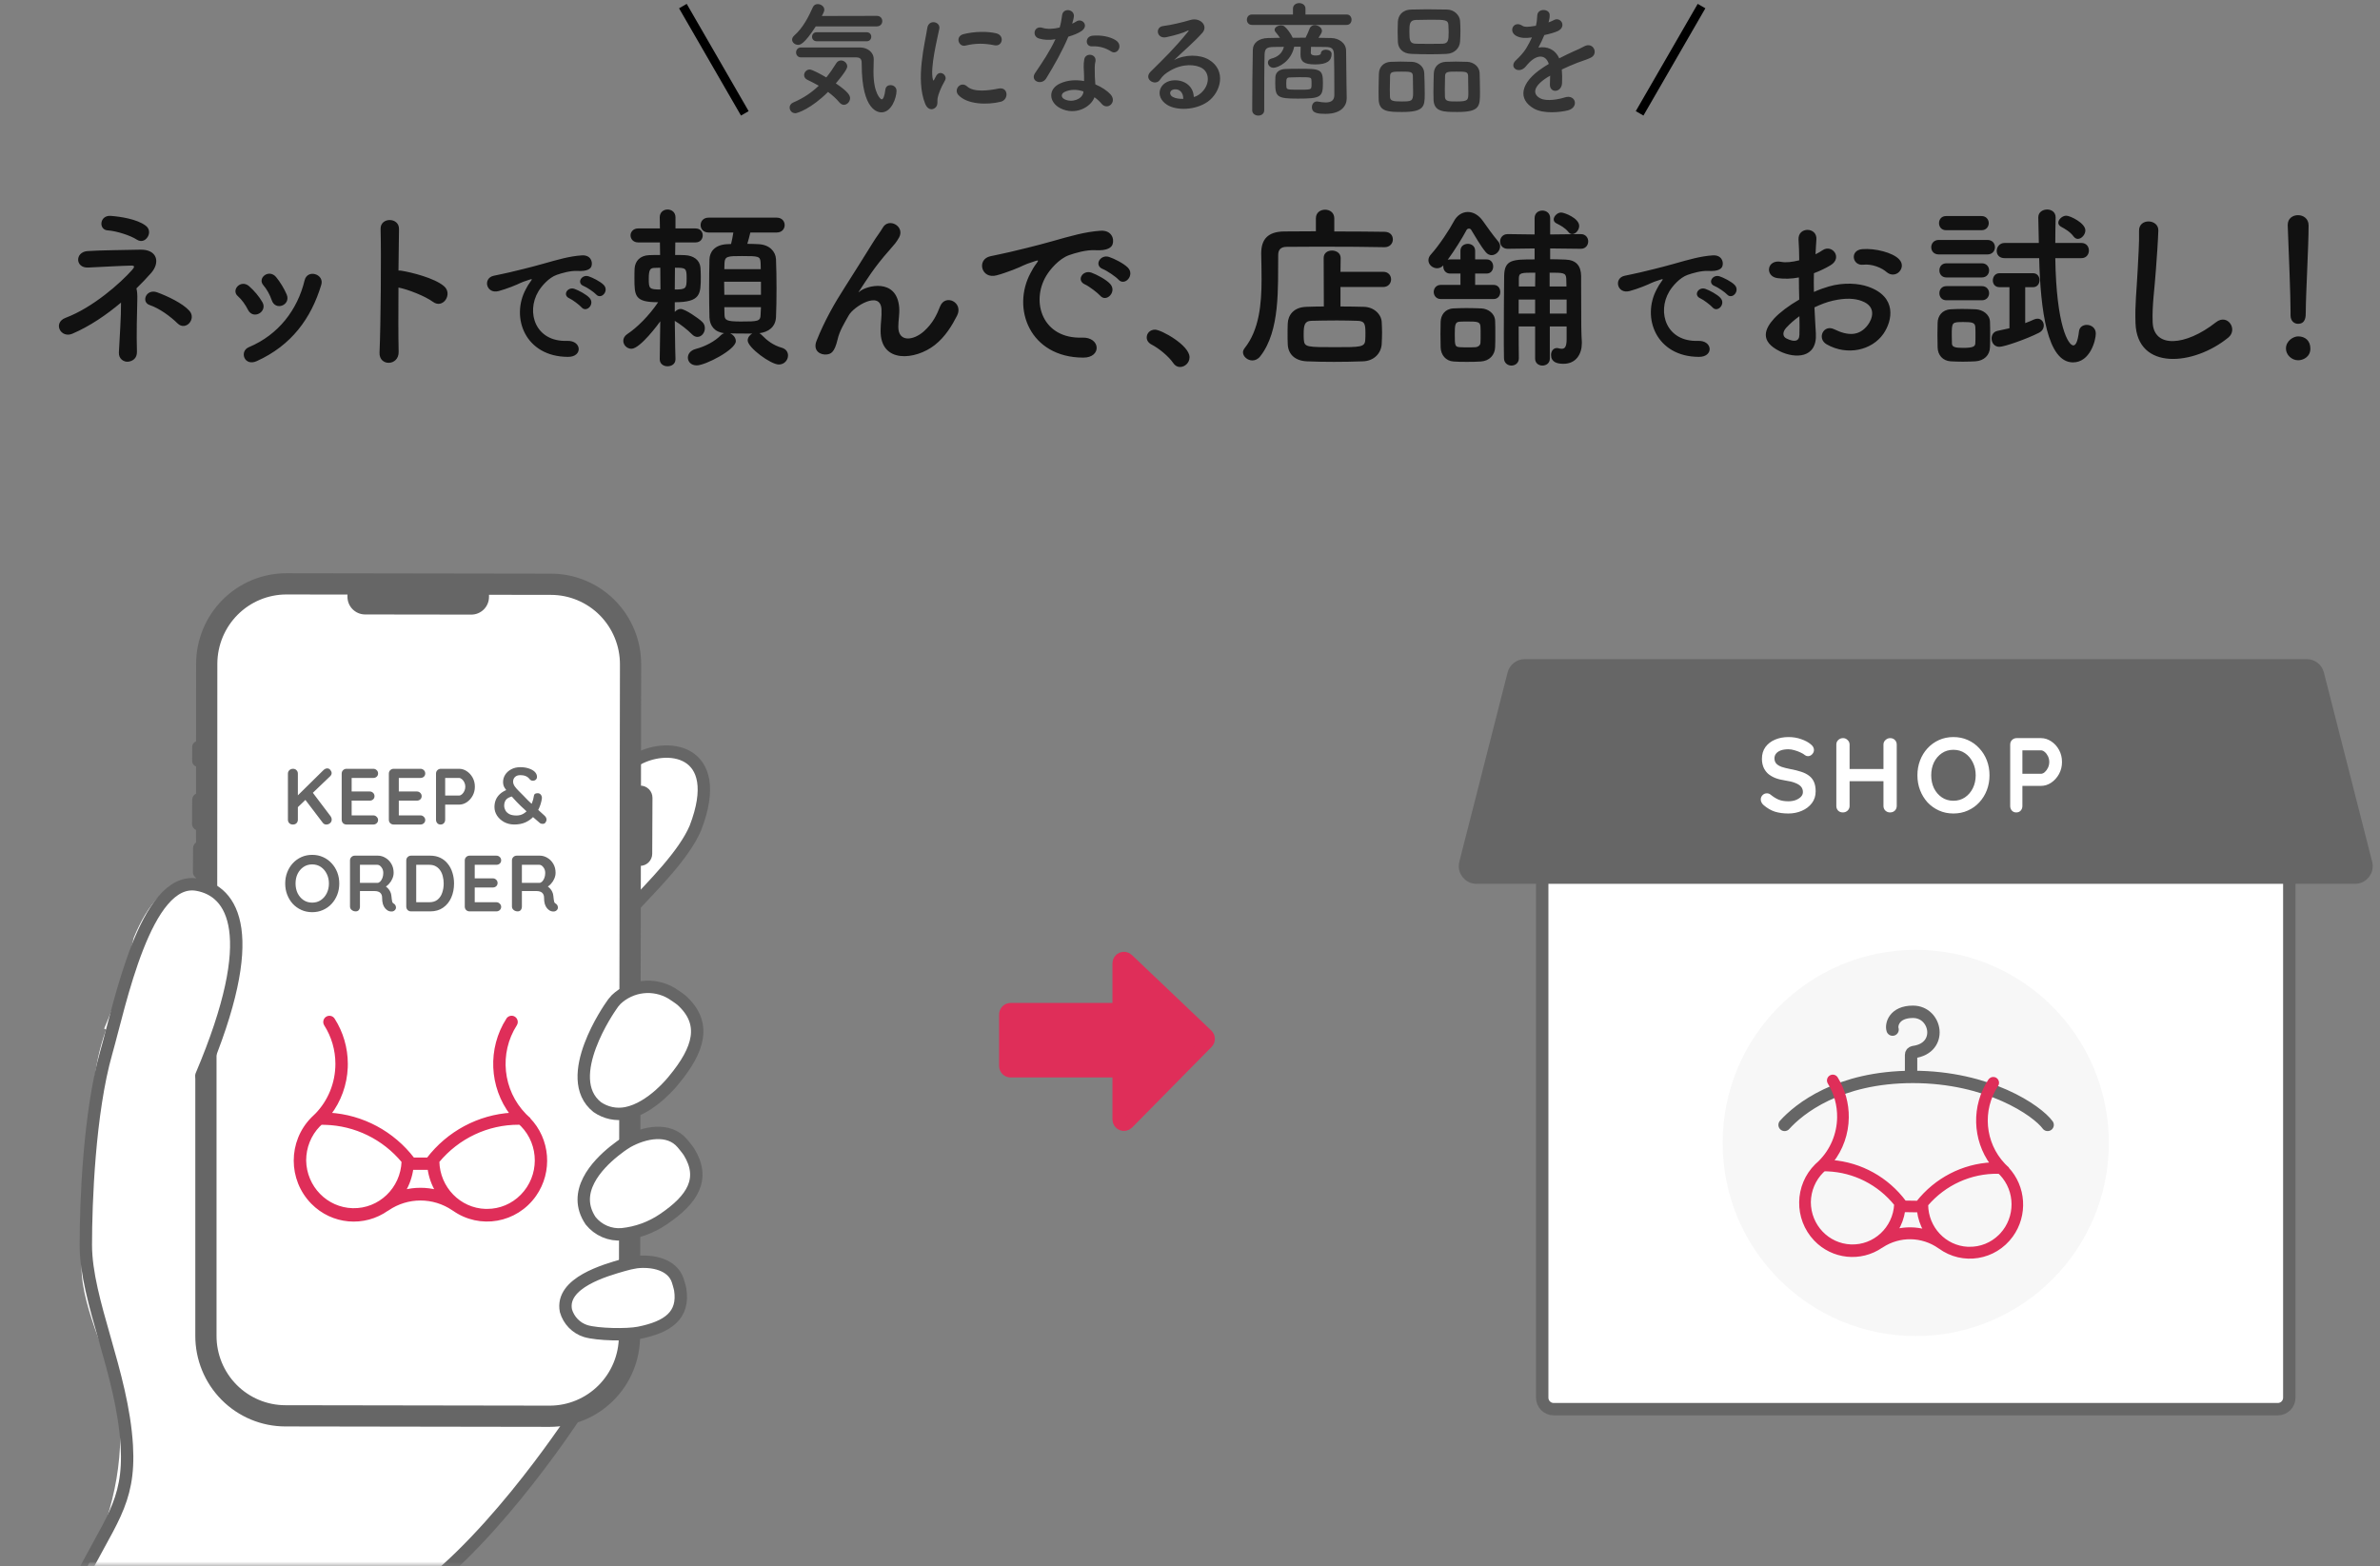
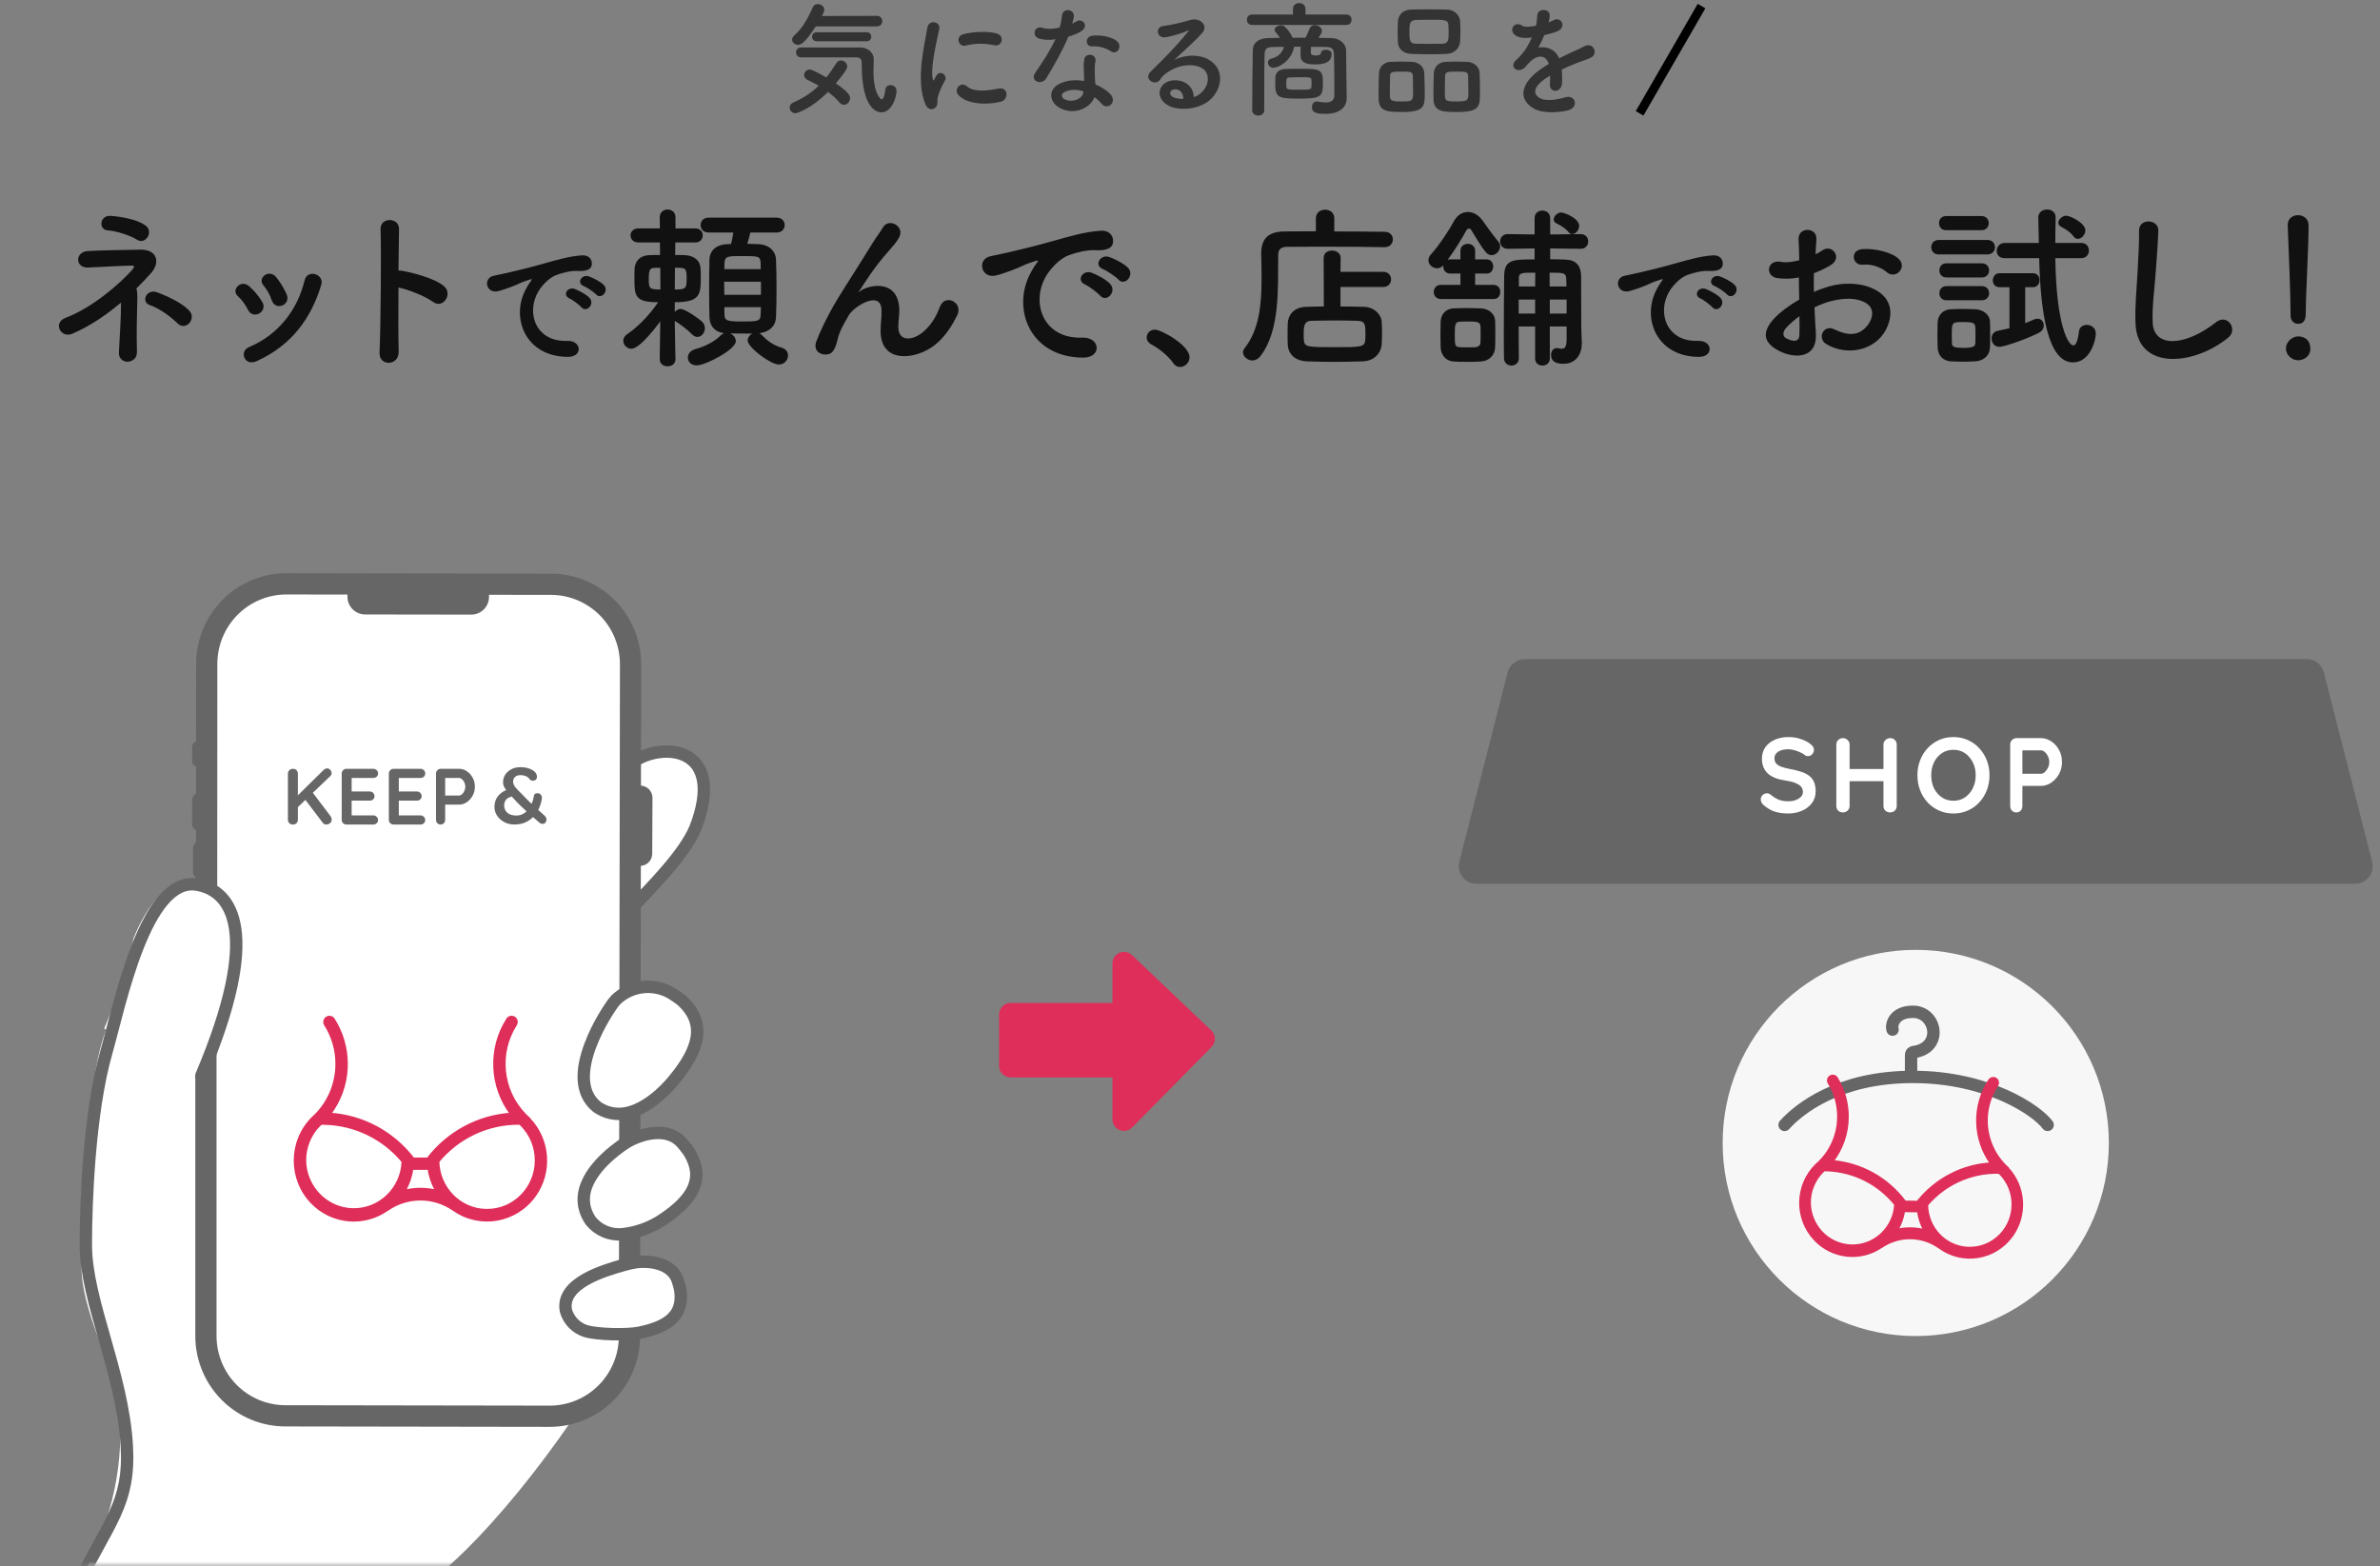
<svg xmlns="http://www.w3.org/2000/svg" width="269" height="177" viewBox="0 0 269 177" fill="none">
  <rect x="0" y="0" width="269" height="177" fill="#808080" stroke="none" />
-   <line x1="77.183" y1="0.688" x2="84.183" y2="12.812" stroke="black" />
  <line y1="-0.5" x2="14" y2="-0.5" transform="matrix(-0.5 0.866 0.866 0.5 192.75 0.938)" stroke="black" />
  <path d="M99.09 2.984H92.202C90.9 5 90.438 5.07 90.214 5.07C89.85 5.07 89.528 4.804 89.528 4.482C89.528 4.328 89.598 4.174 89.766 4.02C90.774 3.138 91.404 1.864 91.88 0.8C91.992 0.562 92.202 0.464 92.426 0.464C92.79 0.464 93.168 0.73 93.168 1.094C93.168 1.192 93.154 1.332 92.888 1.808L99.104 1.794C99.51 1.794 99.72 2.088 99.72 2.382C99.72 2.69 99.51 2.984 99.09 2.984ZM97.942 4.664H92.328C91.964 4.664 91.782 4.412 91.782 4.16C91.782 3.894 91.964 3.642 92.328 3.642H97.942C98.306 3.642 98.474 3.894 98.474 4.146C98.474 4.412 98.306 4.664 97.942 4.664ZM96.78 6.484C96.78 6.484 96.78 6.484 90.536 6.484C90.172 6.484 89.976 6.204 89.976 5.924C89.976 5.644 90.172 5.364 90.536 5.364C97.228 5.364 97.228 5.364 97.228 5.364C97.998 5.378 98.754 5.854 98.754 6.708C98.754 7.058 98.726 7.562 98.726 8.136C98.726 10.558 99.524 11.23 99.65 11.23C99.818 11.23 99.972 10.908 100.07 10.124C100.112 9.774 100.378 9.62 100.644 9.62C100.98 9.62 101.33 9.844 101.33 10.264C101.33 11.034 100.77 12.7 99.622 12.7C99.328 12.7 97.396 12.602 97.396 7.268C97.396 6.89 97.396 6.484 96.78 6.484ZM93.588 10.39C91.698 12.28 90.13 12.798 89.892 12.798C89.5 12.798 89.248 12.476 89.248 12.154C89.248 11.93 89.374 11.706 89.668 11.58C90.774 11.104 91.712 10.488 92.538 9.69C92.104 9.438 91.656 9.214 91.25 9.018C90.998 8.892 90.886 8.696 90.886 8.486C90.886 8.178 91.152 7.856 91.516 7.856C91.81 7.856 92.874 8.444 93.392 8.752C93.784 8.276 94.148 7.744 94.512 7.156C94.652 6.932 94.848 6.834 95.058 6.834C95.408 6.834 95.758 7.128 95.758 7.506C95.758 7.618 95.73 7.94 94.47 9.424C95.968 10.432 96.08 10.852 96.08 11.09C96.08 11.496 95.744 11.846 95.38 11.846C95.212 11.846 95.03 11.762 94.876 11.58C94.526 11.16 94.078 10.754 93.588 10.39ZM112.368 5.112C111.36 4.902 110.296 4.86 109.12 5.154C108.35 5.35 107.902 4.104 108.924 3.852C110.17 3.544 111.626 3.53 112.606 3.768C113.586 4.006 113.32 5.322 112.368 5.112ZM113.124 11.496C111.626 11.874 109.33 11.832 108.322 10.74C107.748 10.11 108.588 9.116 109.316 9.774C110.072 10.46 111.752 10.236 112.844 10.012C113.978 9.774 114.048 11.258 113.124 11.496ZM105.718 12.168C105.368 12.476 104.85 12.42 104.57 11.734C103.45 8.976 104.556 4.832 104.808 3.166C104.962 2.13 106.32 2.438 106.166 3.25C105.942 4.384 105.102 7.674 105.438 8.976C105.48 9.158 105.536 9.116 105.592 8.99C105.62 8.92 105.774 8.64 105.83 8.542C106.264 7.856 107.132 8.528 106.81 9.088C106.292 9.998 106.068 10.642 105.984 11.048C105.9 11.426 106.068 11.86 105.718 12.168ZM125.607 5.826C124.949 5.406 124.235 5.196 123.423 5.238C122.653 5.28 122.597 4.118 123.493 4.034C124.417 3.95 125.397 4.118 126.069 4.524C127.021 5.098 126.293 6.26 125.607 5.826ZM119.293 4.426C118.579 4.566 117.977 4.51 117.445 4.356C116.591 4.118 116.857 2.83 117.851 3.152C118.313 3.306 119.041 3.292 119.769 3.11C119.909 2.648 119.979 2.2 120.049 1.696C120.175 0.87 121.407 1.024 121.379 1.822C121.365 2.032 121.281 2.34 121.183 2.676C121.351 2.592 121.505 2.522 121.631 2.438C122.261 1.99 123.143 2.858 122.247 3.502C121.897 3.754 121.323 3.978 120.749 4.146C120.091 5.728 119.139 7.408 118.243 8.864C117.725 9.704 116.381 9.158 116.997 8.248C117.781 7.086 118.607 5.896 119.293 4.426ZM123.703 10.992C123.297 12.112 121.547 13.092 119.853 12.238C118.551 11.58 118.397 10.068 119.839 9.424C120.707 9.032 121.659 9.004 122.527 9.158C122.527 9.004 122.527 8.85 122.527 8.668C122.527 8.318 122.499 7.968 122.485 7.618C122.471 7.338 122.499 6.946 122.555 6.68C122.723 5.91 123.955 6.092 123.815 6.932C123.773 7.142 123.731 7.296 123.731 7.59C123.731 7.912 123.731 8.262 123.745 8.668C123.759 8.934 123.787 9.228 123.801 9.536C124.543 9.844 125.159 10.278 125.509 10.656C126.307 11.538 125.173 12.532 124.501 11.72C124.291 11.468 124.025 11.216 123.703 10.992ZM122.457 10.334C121.743 10.096 120.987 10.068 120.301 10.404C119.923 10.6 119.895 11.006 120.315 11.216C121.155 11.636 122.289 11.23 122.443 10.474C122.457 10.432 122.443 10.376 122.457 10.334ZM134.928 10.964C135.194 10.908 135.488 10.74 135.74 10.516C136.762 9.606 136.72 8.276 135.922 7.744C135.194 7.254 133.682 7.156 132.268 7.982C131.708 8.304 131.414 8.556 131.092 9.032C130.588 9.774 129.188 8.948 130.056 8.094C131.596 6.568 132.73 5.49 134.284 3.572C134.438 3.376 134.298 3.432 134.186 3.488C133.794 3.698 132.87 3.978 131.834 4.202C130.728 4.44 130.518 3.054 131.47 2.942C132.408 2.83 133.752 2.494 134.55 2.256C135.67 1.934 136.594 2.928 135.894 3.712C135.446 4.216 134.886 4.762 134.326 5.28C133.766 5.798 133.206 6.302 132.702 6.792C133.934 6.134 135.6 6.134 136.636 6.75C138.652 7.954 137.994 10.418 136.524 11.482C135.138 12.476 132.954 12.532 131.89 11.832C130.406 10.866 131.064 9.13 132.716 9.074C133.836 9.032 134.886 9.704 134.928 10.964ZM133.738 11.174C133.752 10.53 133.374 10.04 132.758 10.096C132.142 10.152 132.114 10.726 132.562 10.964C132.884 11.132 133.346 11.188 133.738 11.174ZM152.213 2.816H141.503C141.125 2.816 140.929 2.522 140.929 2.228C140.929 1.934 141.125 1.64 141.503 1.64H146.137V0.982C146.137 0.562 146.487 0.352 146.837 0.352C147.201 0.352 147.551 0.562 147.551 0.982V1.64H152.213C152.577 1.64 152.759 1.934 152.759 2.228C152.759 2.522 152.577 2.816 152.213 2.816ZM152.185 9.284L152.213 11.09C152.213 11.104 152.213 11.104 152.213 11.118C152.213 11.916 151.653 12.868 149.819 12.868C148.951 12.868 148.279 12.798 148.279 12.112C148.279 11.79 148.475 11.468 148.853 11.468C148.881 11.468 148.923 11.482 148.965 11.482C149.259 11.538 149.567 11.58 149.833 11.58C150.379 11.58 150.799 11.398 150.813 10.782C150.813 10.502 150.813 10.138 150.813 9.732C150.813 8.528 150.799 6.946 150.771 6.134C150.743 5.448 150.477 5.322 149.805 5.308C149.259 5.308 148.727 5.294 148.181 5.294C148.167 5.574 148.153 5.882 148.153 5.952C148.153 6.246 148.475 6.274 148.741 6.274C149.105 6.274 149.287 6.148 149.287 6.064C149.287 5.756 149.567 5.616 149.861 5.616C150.169 5.616 150.505 5.784 150.505 6.092C150.505 6.876 149.987 7.282 148.643 7.282C147.341 7.282 146.991 6.932 146.991 6.162C146.991 6.134 146.991 6.12 146.991 6.106C146.991 6.036 146.991 5.63 147.005 5.28H146.277C145.927 6.974 144.443 7.66 143.939 7.66C143.547 7.66 143.309 7.352 143.309 7.072C143.309 6.876 143.421 6.694 143.687 6.624C144.387 6.456 144.933 6.036 145.115 5.294C144.723 5.294 144.331 5.308 143.939 5.308C143.155 5.322 142.959 5.518 142.931 6.134C142.889 7.492 142.889 10.446 142.889 12.462C142.889 12.868 142.553 13.064 142.217 13.064C141.881 13.064 141.531 12.854 141.531 12.462C141.531 10.614 141.559 7.45 141.601 5.616C141.615 4.846 142.287 4.314 143.323 4.3C143.757 4.286 144.219 4.272 144.667 4.272C144.513 4.034 144.345 3.838 144.163 3.614C144.093 3.53 144.065 3.446 144.065 3.362C144.065 3.082 144.429 2.872 144.779 2.872C144.919 2.872 145.059 2.9 145.171 2.984C145.451 3.194 145.913 3.81 146.109 4.272C146.599 4.272 147.075 4.258 147.565 4.258C147.747 3.908 147.901 3.544 148.013 3.25C148.111 2.97 148.349 2.844 148.601 2.844C148.993 2.844 149.413 3.124 149.413 3.488C149.413 3.656 149.343 3.782 149.021 4.272C149.497 4.272 149.987 4.286 150.463 4.3C151.303 4.314 152.129 4.846 152.143 5.714C152.157 6.652 152.171 8.78 152.185 9.284ZM149.525 9.354C149.525 10.978 149.301 11.146 146.683 11.146C144.373 11.146 144.135 10.964 144.135 9.396C144.135 9.13 144.149 8.864 144.149 8.724C144.177 8.164 144.597 7.828 145.255 7.8C145.703 7.772 146.249 7.772 146.781 7.772C149.189 7.772 149.525 7.786 149.525 9.354ZM145.395 9.83C145.437 10.124 145.535 10.138 146.795 10.138C148.013 10.138 148.195 10.138 148.223 9.816C148.237 9.746 148.237 9.592 148.237 9.424C148.237 9.27 148.237 9.102 148.223 9.032C148.195 8.738 148.125 8.724 146.823 8.724C146.431 8.724 146.039 8.738 145.745 8.752C145.423 8.766 145.381 8.892 145.381 9.438C145.381 9.606 145.395 9.76 145.395 9.83ZM165.023 4.72C164.967 5.42 164.421 6.05 163.497 6.092C162.895 6.12 162.279 6.134 161.663 6.134C160.963 6.134 160.249 6.12 159.549 6.092C158.541 6.064 158.037 5.49 157.995 4.748C157.981 4.356 157.967 3.936 157.967 3.544C157.967 3.152 157.981 2.76 157.995 2.438C158.037 1.822 158.415 1.108 159.521 1.08C160.039 1.066 160.655 1.052 161.285 1.052C162.041 1.052 162.839 1.066 163.567 1.08C164.407 1.094 164.981 1.766 165.023 2.34C165.051 2.69 165.065 3.082 165.065 3.474C165.065 3.922 165.051 4.356 165.023 4.72ZM167.277 10.446C167.277 12.042 167.235 12.658 164.715 12.658C163.147 12.658 162.083 12.644 162.027 11.272C162.013 11.034 162.013 10.74 162.013 10.432C162.013 9.676 162.041 8.794 162.055 8.304C162.083 7.548 162.601 7.03 163.399 6.988C163.805 6.974 164.183 6.96 164.547 6.96C164.981 6.96 165.401 6.974 165.835 6.988C166.549 7.016 167.207 7.52 167.235 8.248C167.249 8.766 167.277 9.704 167.277 10.446ZM161.033 10.642C161.033 12.042 160.949 12.658 158.485 12.658C156.945 12.658 155.881 12.644 155.825 11.272C155.811 11.034 155.811 10.74 155.811 10.432C155.811 9.676 155.839 8.794 155.853 8.304C155.881 7.548 156.399 7.03 157.169 6.988C157.561 6.974 157.939 6.96 158.303 6.96C158.737 6.96 159.157 6.974 159.591 6.988C160.305 7.016 160.949 7.52 160.977 8.248C161.005 8.822 161.033 9.872 161.033 10.642ZM163.035 4.944C163.707 4.916 163.735 4.538 163.735 3.586C163.735 3.334 163.721 3.082 163.707 2.844C163.679 2.242 163.357 2.228 161.663 2.228C161.117 2.228 160.557 2.242 160.011 2.256C159.311 2.284 159.297 2.76 159.297 3.586C159.297 4.566 159.339 4.916 160.025 4.944C160.515 4.958 161.033 4.958 161.537 4.958C162.041 4.958 162.559 4.958 163.035 4.944ZM165.961 10.488C165.961 9.9 165.947 8.976 165.933 8.57C165.905 8.108 165.681 8.094 164.631 8.094C163.679 8.094 163.357 8.094 163.329 8.57C163.315 8.878 163.301 9.522 163.301 10.082C163.301 10.432 163.301 10.754 163.315 10.95C163.343 11.468 163.749 11.468 164.645 11.468C165.933 11.468 165.961 11.314 165.961 10.488ZM159.717 10.488C159.717 9.9 159.703 8.976 159.689 8.57C159.661 8.108 159.409 8.094 158.387 8.094C157.393 8.094 157.141 8.108 157.113 8.57C157.099 8.878 157.085 9.522 157.085 10.082C157.085 10.432 157.085 10.754 157.099 10.95C157.127 11.412 157.463 11.468 158.415 11.468C159.549 11.468 159.717 11.44 159.717 10.488ZM175.039 2.48L175.011 2.536C175.235 2.452 175.445 2.368 175.599 2.284C176.369 1.822 177.125 2.984 176.089 3.502C175.739 3.67 175.137 3.838 174.549 3.964C174.367 4.412 174.129 4.916 173.877 5.378C174.843 5.21 175.767 5.56 176.229 6.596C176.803 6.302 177.391 6.008 177.937 5.77C178.273 5.63 178.651 5.462 179.029 5.252C180.079 4.664 180.709 6.064 179.813 6.512C179.365 6.736 179.043 6.806 178.301 7.086C177.713 7.31 177.083 7.59 176.523 7.856C176.565 8.318 176.579 8.892 176.551 9.396C176.523 9.956 176.159 10.25 175.809 10.264C175.459 10.278 175.137 10.012 175.179 9.466C175.193 9.172 175.207 8.85 175.207 8.556C175.081 8.626 174.955 8.696 174.843 8.766C173.107 9.886 173.317 10.726 174.101 11.118C174.843 11.496 176.215 11.216 176.873 11.006C178.105 10.628 178.497 12.14 177.209 12.476C176.383 12.686 174.479 12.896 173.387 12.28C171.497 11.216 171.833 9.326 174.367 7.66C174.563 7.534 174.787 7.38 175.053 7.226C174.675 6.05 173.597 6.19 172.687 7.24C172.673 7.254 172.645 7.282 172.631 7.296C172.505 7.45 172.407 7.576 172.309 7.66C171.539 8.346 170.517 7.548 171.357 6.792C171.721 6.456 172.197 5.952 172.491 5.476C172.729 5.084 172.953 4.664 173.149 4.23C172.393 4.342 171.861 4.3 171.413 4.076C170.405 3.572 171.091 2.256 172.071 2.914C172.337 3.096 172.897 3.026 173.387 2.942C173.443 2.928 173.527 2.928 173.597 2.914C173.695 2.508 173.723 2.228 173.751 1.738C173.807 0.898 175.123 0.982 175.151 1.668C175.165 1.948 175.109 2.214 175.039 2.48Z" fill="#333333" />
  <path d="M16.678 26.8C16.418 27.2 15.958 27.4 15.458 27.08C14.758 26.62 13.158 26.1 12.178 26.04C11.118 25.98 11.238 24.32 12.498 24.4C13.598 24.48 15.478 24.76 16.458 25.5C16.938 25.86 16.938 26.4 16.678 26.8ZM21.398 36.52C21.078 36.88 20.518 37 20.078 36.56C19.258 35.76 18.038 34.86 16.918 34.48C15.918 34.14 16.518 32.6 17.758 33.04C18.958 33.48 20.638 34.28 21.398 35.12C21.818 35.58 21.718 36.16 21.398 36.52ZM15.418 32.6C15.498 32.88 15.538 33.28 15.518 33.94C15.478 35.42 15.418 37.88 15.478 39.74C15.498 40.52 14.978 40.82 14.498 40.88C14.018 40.94 13.398 40.58 13.438 39.84C13.518 38.04 13.698 35.84 13.678 34.2C12.038 35.58 10.178 36.86 8.178 37.72C6.858 38.28 5.938 36.48 7.418 35.92C10.498 34.76 13.618 32 14.958 30.48C15.218 30.18 15.258 30 14.798 30.02C13.738 30.04 11.258 30.18 9.978 30.24C8.498 30.32 8.438 28.5 9.878 28.38C11.238 28.28 14.318 28.26 15.818 28.22C17.778 28.16 18.138 29.66 17.078 30.86C16.578 31.42 16.018 32.02 15.418 32.6ZM32.409 33.3C32.889 34.48 31.129 35.2 30.709 33.92C30.509 33.32 30.149 32.68 29.769 32.24C29.049 31.44 30.389 30.34 31.209 31.32C31.669 31.88 32.109 32.6 32.409 33.3ZM29.009 40.82C28.329 41.12 27.829 40.88 27.629 40.44C27.449 40.02 27.569 39.48 28.129 39.24C31.469 37.84 33.629 35.02 34.429 31.68C34.749 30.38 36.689 30.98 36.309 32.2C35.169 35.98 32.949 39.04 29.009 40.82ZM29.649 34.14C30.289 35.22 28.629 36.2 28.029 35.02C27.749 34.46 27.329 33.86 26.889 33.48C26.069 32.78 27.229 31.52 28.169 32.36C28.709 32.84 29.269 33.48 29.649 34.14ZM45.037 32.5C45.017 35.26 45.017 38.14 45.057 39.76C45.097 41.38 42.817 41.44 42.897 39.84C43.037 36.6 43.097 28.76 43.017 25.88C42.977 24.52 45.137 24.54 45.097 25.9C45.077 26.88 45.057 28.62 45.037 30.58C45.137 30.58 45.257 30.58 45.377 30.6C46.497 30.78 49.097 31.42 50.177 32.34C51.217 33.22 50.077 34.96 48.937 34.12C48.077 33.48 46.097 32.7 45.037 32.5ZM67.375 33.28C67.151 33.024 66.319 32.464 65.983 32.336C65.119 32 65.743 30.976 66.527 31.232C66.975 31.376 67.839 31.808 68.223 32.192C68.895 32.864 67.951 33.92 67.375 33.28ZM65.727 34.736C65.503 34.48 64.703 33.872 64.367 33.728C63.519 33.36 64.159 32.368 64.943 32.656C65.391 32.816 66.255 33.264 66.623 33.664C67.279 34.368 66.287 35.392 65.727 34.736ZM64.191 40.336C59.359 40.32 57.695 35.888 59.439 32.672C59.599 32.368 59.743 32.112 59.951 31.84C60.207 31.504 60.127 31.52 59.823 31.616C58.623 32 58.895 32 57.807 32.416C57.295 32.608 56.847 32.768 56.367 32.896C54.959 33.28 54.527 31.44 55.807 31.168C56.143 31.088 57.071 30.912 57.583 30.784C58.367 30.592 59.775 30.272 61.407 29.808C63.055 29.344 64.351 28.96 65.759 28.864C66.751 28.8 67.023 29.584 66.847 30.096C66.751 30.368 66.399 30.688 65.279 30.624C64.463 30.576 63.455 30.88 62.911 31.072C62.015 31.392 61.199 32.352 60.847 32.944C59.439 35.296 60.511 38.656 64.095 38.528C65.775 38.464 65.887 40.352 64.191 40.336ZM87.787 26.28H84.807C84.707 26.7 84.587 27.18 84.467 27.56C84.907 27.56 85.347 27.58 85.747 27.6C86.967 27.66 87.667 28.42 87.707 29.3C87.747 30.24 87.767 31.44 87.767 32.62C87.767 33.8 87.747 34.96 87.707 35.86C87.647 36.98 86.827 37.54 85.827 37.66C85.907 37.7 85.987 37.76 86.067 37.84C86.707 38.5 87.387 39.02 88.347 39.3C88.847 39.44 89.067 39.8 89.067 40.18C89.067 40.68 88.667 41.2 88.027 41.2C87.107 41.2 84.507 39.28 84.507 38.48C84.507 38.16 84.727 37.86 85.027 37.7C84.787 37.7 84.527 37.7 84.287 37.7C83.687 37.7 83.087 37.7 82.527 37.68C82.887 37.84 83.167 38.18 83.167 38.56C83.167 39.52 79.727 41.3 78.747 41.3C78.107 41.3 77.747 40.88 77.747 40.42C77.747 40.02 78.027 39.6 78.647 39.44C79.707 39.16 80.807 38.58 81.487 37.88C81.607 37.76 81.727 37.7 81.847 37.66C80.747 37.52 80.227 36.82 80.187 35.88C80.167 35 80.147 33.86 80.147 32.68C80.147 31.5 80.167 30.28 80.187 29.32C80.207 28.5 80.747 27.68 82.147 27.6C82.307 27.6 82.447 27.58 82.627 27.58C82.727 27.18 82.807 26.8 82.887 26.28H80.087C79.487 26.28 79.187 25.86 79.187 25.44C79.187 25.02 79.487 24.6 80.087 24.6H87.787C88.387 24.6 88.687 25.02 88.687 25.44C88.687 25.86 88.387 26.28 87.787 26.28ZM76.347 40.58V40.6C76.347 41.14 75.907 41.4 75.447 41.4C75.007 41.4 74.567 41.14 74.567 40.6V40.58L74.627 36.32C74.487 36.52 72.367 39.42 71.367 39.42C70.867 39.42 70.447 39 70.447 38.52C70.447 38.24 70.587 37.96 70.927 37.74C71.987 37.04 73.367 35.68 74.387 34.16C71.747 34.16 71.707 33.46 71.707 31.44C71.707 31.06 71.707 30.68 71.727 30.34C71.787 29.52 72.327 28.88 73.367 28.84C73.747 28.82 74.187 28.82 74.607 28.82L74.587 27.4H72.127C71.567 27.4 71.267 27 71.267 26.6C71.267 26.22 71.567 25.82 72.127 25.82H74.587L74.567 24.58V24.56C74.567 23.98 75.007 23.68 75.447 23.68C75.907 23.68 76.347 23.98 76.347 24.56V24.58V25.82H78.607C79.167 25.82 79.427 26.22 79.427 26.6C79.427 27 79.167 27.4 78.607 27.4H76.327L76.307 28.82C76.707 28.82 77.067 28.82 77.407 28.84C78.367 28.88 79.087 29.38 79.167 30.22C79.187 30.54 79.207 30.88 79.207 31.24C79.207 33.24 79.207 34.16 76.267 34.16V35.26C76.447 35.06 76.687 34.92 76.927 34.92C77.427 34.92 78.927 35.96 79.347 36.36C79.587 36.58 79.667 36.84 79.667 37.1C79.667 37.62 79.287 38.08 78.827 38.08C78.627 38.08 78.427 38 78.227 37.8C77.727 37.28 76.807 36.58 76.347 36.32C76.327 36.3 76.287 36.28 76.267 36.26C76.287 38.76 76.347 40.58 76.347 40.58ZM81.867 30.42H85.987C85.987 30.16 85.967 29.92 85.967 29.7C85.927 28.96 85.767 28.94 83.847 28.94C82.267 28.94 81.927 28.96 81.887 29.72C81.887 29.94 81.867 30.18 81.867 30.42ZM86.007 33.32V31.84H81.847C81.847 32.32 81.867 32.84 81.867 33.32H86.007ZM86.007 34.72H81.867C81.867 35.02 81.887 35.32 81.887 35.58C81.907 36.18 82.087 36.34 83.707 36.34C85.687 36.34 85.947 36.32 85.967 35.56C85.967 35.3 86.007 35.02 86.007 34.72ZM76.287 30.26L76.267 32.72C77.527 32.72 77.607 32.62 77.607 31.46C77.607 30.3 77.527 30.26 76.287 30.26ZM74.647 32.72L74.627 30.26C74.387 30.26 74.167 30.28 73.967 30.28C73.507 30.3 73.327 30.44 73.327 31.52C73.327 32.62 73.387 32.72 74.647 32.72ZM105.651 39C103.491 40.7 99.491 41.14 99.531 37.36C99.531 36.44 99.671 35.88 99.631 34.98C99.531 32.76 96.491 34.64 95.931 35.64C95.451 36.5 94.891 37.38 94.671 38.36C94.311 39.9 93.871 40 93.471 40.06C92.771 40.16 91.831 39.68 92.291 38.52C93.191 36.26 94.331 34.26 95.491 32.46C96.651 30.66 97.691 28.96 98.671 27.4C99.011 26.84 99.551 26.14 99.771 25.74C100.431 24.56 102.291 25.56 101.631 26.82C101.471 27.1 101.331 27.32 101.171 27.52C101.011 27.72 100.811 27.94 100.591 28.2C99.631 29.28 98.991 30.12 98.471 30.86C97.951 31.6 97.551 32.24 97.111 32.9C96.971 33.1 97.031 33.06 97.171 32.94C97.891 32.3 101.351 31.36 101.631 34.74C101.691 35.52 101.531 36.2 101.531 36.94C101.531 38.72 103.251 38.5 104.431 37.44C105.451 36.52 105.891 35.56 106.251 34.64C106.831 33.16 108.931 34.18 108.171 35.68C107.611 36.78 106.831 38.08 105.651 39ZM126.408 31.6C126.128 31.28 125.088 30.58 124.668 30.42C123.588 30 124.368 28.72 125.348 29.04C125.908 29.22 126.988 29.76 127.468 30.24C128.308 31.08 127.128 32.4 126.408 31.6ZM124.348 33.42C124.068 33.1 123.068 32.34 122.648 32.16C121.588 31.7 122.388 30.46 123.368 30.82C123.928 31.02 125.008 31.58 125.468 32.08C126.288 32.96 125.048 34.24 124.348 33.42ZM122.428 40.42C116.388 40.4 114.308 34.86 116.488 30.84C116.688 30.46 116.868 30.14 117.128 29.8C117.448 29.38 117.348 29.4 116.968 29.52C115.468 30 115.808 30 114.448 30.52C113.808 30.76 113.248 30.96 112.648 31.12C110.888 31.6 110.348 29.3 111.948 28.96C112.368 28.86 113.528 28.64 114.168 28.48C115.148 28.24 116.908 27.84 118.948 27.26C121.008 26.68 122.628 26.2 124.388 26.08C125.628 26 125.968 26.98 125.748 27.62C125.628 27.96 125.188 28.36 123.788 28.28C122.768 28.22 121.508 28.6 120.828 28.84C119.708 29.24 118.688 30.44 118.248 31.18C116.488 34.12 117.828 38.32 122.308 38.16C124.408 38.08 124.548 40.44 122.428 40.42ZM133.368 41.48C133.088 41.48 132.808 41.34 132.608 41.04C132.108 40.3 131.008 39.38 130.148 38.94C129.768 38.74 129.608 38.44 129.608 38.14C129.608 37.68 129.968 37.26 130.548 37.26C131.248 37.26 134.448 39.02 134.448 40.38C134.448 41.02 133.908 41.48 133.368 41.48ZM156.328 32.44H151.508V34.64C152.448 34.64 153.368 34.66 154.148 34.68C155.308 34.7 156.128 35.54 156.168 36.4C156.188 36.8 156.208 37.2 156.208 37.6C156.208 38 156.188 38.42 156.168 38.88C156.108 39.92 155.308 40.8 154.048 40.84C152.968 40.88 151.848 40.9 150.768 40.9C149.688 40.9 148.648 40.88 147.708 40.84C146.328 40.78 145.588 40 145.548 38.9C145.528 38.48 145.528 38.12 145.528 37.82C145.528 37.38 145.528 37 145.548 36.56C145.588 35.66 146.168 34.72 147.668 34.68C148.228 34.66 148.908 34.64 149.628 34.64L149.608 29.16C149.608 28.58 150.068 28.32 150.548 28.32C151.028 28.32 151.528 28.6 151.528 29.16L151.508 30.72H156.328C156.928 30.72 157.228 31.14 157.228 31.58C157.228 32 156.928 32.44 156.328 32.44ZM156.488 27.94H156.468C154.948 27.9 151.768 27.88 149.108 27.88C147.568 27.88 146.208 27.9 145.428 27.9C144.728 27.9 144.468 28.26 144.468 28.82C144.428 32.48 144.708 37.38 142.448 40.26C142.188 40.6 141.868 40.74 141.548 40.74C141.008 40.74 140.488 40.3 140.488 39.82C140.488 39.68 140.548 39.52 140.668 39.36C142.328 37.28 142.588 34.36 142.588 31.58C142.588 30.6 142.568 29.62 142.548 28.7C142.548 28.68 142.548 28.66 142.548 28.64C142.548 27.02 143.328 26.18 145.148 26.16C146.088 26.16 147.348 26.14 148.728 26.14V24.68C148.728 24.02 149.248 23.7 149.768 23.7C150.288 23.7 150.808 24.02 150.808 24.68V26.16C153.048 26.16 155.248 26.18 156.488 26.2C157.128 26.2 157.428 26.62 157.428 27.06C157.428 27.5 157.108 27.94 156.488 27.94ZM154.308 38.42C154.328 38.16 154.328 37.94 154.328 37.72C154.328 36.68 154.288 36.28 153.428 36.26C152.768 36.24 151.948 36.22 151.108 36.22C150.088 36.22 149.048 36.24 148.208 36.26C147.468 36.28 147.348 36.74 147.348 37.74C147.348 37.96 147.348 38.18 147.368 38.42C147.428 39.24 147.748 39.24 150.928 39.24C153.768 39.24 154.268 39.24 154.308 38.42ZM177.708 26.46C177.568 26.46 177.408 26.4 177.288 26.24C176.868 25.72 176.368 25.48 175.908 25.24C175.708 25.14 175.608 24.98 175.608 24.8C175.608 24.44 176.028 24.02 176.448 24.02C176.808 24.02 178.488 24.66 178.488 25.54C178.488 26 178.088 26.46 177.708 26.46ZM177.068 38.34V36.9H175.168V40.54C175.168 41.06 174.748 41.32 174.328 41.32C173.928 41.32 173.508 41.06 173.508 40.54V36.9H171.648C171.648 38.1 171.648 39.32 171.668 40.48V40.5C171.668 41.04 171.248 41.32 170.828 41.32C170.428 41.32 169.988 41.04 169.988 40.48C169.968 39.56 169.968 38.62 169.968 37.64C169.968 35.46 169.988 33.2 170.008 31.16C170.048 29.32 171.008 29.32 173.448 29.32V28.08L170.428 28.12H170.408C169.828 28.12 169.548 27.7 169.548 27.3C169.548 26.88 169.848 26.46 170.408 26.46H170.428L173.448 26.5V24.66C173.448 24.08 173.888 23.8 174.328 23.8C174.768 23.8 175.208 24.08 175.208 24.66V26.5L178.648 26.46H178.668C179.228 26.46 179.508 26.88 179.508 27.28C179.508 27.7 179.228 28.12 178.668 28.12H178.648L175.208 28.08V29.3C175.748 29.3 176.328 29.32 176.928 29.34C178.128 29.38 178.688 30.02 178.708 31.2C178.708 31.58 178.708 31.98 178.708 32.36C178.708 37.12 178.728 37.72 178.788 38.62C178.788 38.68 178.788 38.74 178.788 38.8C178.788 40.02 178.128 41.12 176.708 41.12C175.968 41.12 175.308 40.92 175.308 40.12C175.308 39.72 175.548 39.34 175.948 39.34C176.008 39.34 176.068 39.34 176.128 39.36C176.268 39.4 176.408 39.42 176.528 39.42C176.848 39.42 177.068 39.22 177.068 38.34ZM168.808 33.8H162.848C162.328 33.8 162.048 33.4 162.048 33C162.048 32.6 162.328 32.2 162.848 32.2H165.068V30.92H163.908C163.388 30.92 163.128 30.52 163.128 30.12C163.128 30.08 163.128 30.04 163.128 30C162.928 30.22 162.668 30.32 162.428 30.32C161.928 30.32 161.448 29.92 161.448 29.42C161.448 29.2 161.528 28.98 161.728 28.76C162.648 27.76 163.908 25.82 164.308 25.04C164.668 24.34 165.268 23.96 165.908 23.96C166.508 23.96 167.128 24.3 167.608 24.98C168.028 25.58 168.708 26.54 169.328 27.28C169.488 27.46 169.548 27.66 169.548 27.84C169.548 28.36 169.088 28.84 168.588 28.84C168.368 28.84 168.128 28.74 167.928 28.5C167.288 27.72 166.808 26.82 166.268 25.96C166.208 25.88 166.128 25.84 166.028 25.84C165.928 25.84 165.808 25.9 165.768 25.98C165.248 26.96 164.388 28.32 163.628 29.36C163.708 29.34 163.808 29.32 163.908 29.32H165.068V28.34C165.068 27.82 165.488 27.56 165.908 27.56C166.308 27.56 166.728 27.82 166.728 28.34V29.32H168.028C168.528 29.32 168.768 29.72 168.768 30.12C168.768 30.52 168.528 30.92 168.028 30.92H166.728V32.2H168.808C169.328 32.2 169.568 32.6 169.568 33C169.568 33.4 169.328 33.8 168.808 33.8ZM167.368 40.86C166.848 40.9 166.308 40.9 165.788 40.9C165.268 40.9 164.768 40.9 164.288 40.86C163.408 40.8 162.848 40.12 162.828 39.24C162.828 38.72 162.808 38.24 162.808 37.76C162.808 37.28 162.828 36.82 162.828 36.38C162.848 35.62 163.308 34.92 164.248 34.86C164.688 34.84 165.208 34.82 165.728 34.82C166.368 34.82 167.008 34.84 167.448 34.86C168.188 34.9 168.968 35.42 168.988 36.28C169.008 36.74 169.008 37.26 169.008 37.76C169.008 38.28 169.008 38.78 168.988 39.22C168.968 40.12 168.348 40.8 167.368 40.86ZM175.148 32.38H177.048C177.048 32.06 177.028 31.76 177.028 31.5C176.988 30.82 176.708 30.82 175.148 30.82V32.38ZM177.068 35.44V33.86H175.168V35.44H177.068ZM173.508 32.38L173.528 30.82C171.908 30.82 171.668 30.82 171.668 31.5V32.38H173.508ZM173.508 35.44V33.86H171.648V35.44H173.508ZM167.328 38.76C167.348 38.48 167.348 38.16 167.348 37.82C167.348 37.5 167.348 37.16 167.328 36.88C167.288 36.36 166.948 36.34 165.848 36.34C165.548 36.34 165.248 36.34 164.968 36.36C164.448 36.4 164.428 36.76 164.428 37.82C164.428 39.06 164.448 39.2 164.988 39.24C165.288 39.26 165.588 39.26 165.888 39.26C166.188 39.26 166.488 39.26 166.788 39.24C167.028 39.22 167.308 39.06 167.328 38.76ZM195.199 33.28C194.975 33.024 194.143 32.464 193.807 32.336C192.943 32 193.567 30.976 194.351 31.232C194.799 31.376 195.663 31.808 196.047 32.192C196.719 32.864 195.775 33.92 195.199 33.28ZM193.551 34.736C193.327 34.48 192.527 33.872 192.191 33.728C191.343 33.36 191.983 32.368 192.767 32.656C193.215 32.816 194.079 33.264 194.447 33.664C195.103 34.368 194.111 35.392 193.551 34.736ZM192.015 40.336C187.183 40.32 185.519 35.888 187.263 32.672C187.423 32.368 187.567 32.112 187.775 31.84C188.031 31.504 187.951 31.52 187.647 31.616C186.447 32 186.719 32 185.631 32.416C185.119 32.608 184.671 32.768 184.191 32.896C182.783 33.28 182.351 31.44 183.631 31.168C183.967 31.088 184.895 30.912 185.407 30.784C186.191 30.592 187.599 30.272 189.231 29.808C190.879 29.344 192.175 28.96 193.583 28.864C194.575 28.8 194.847 29.584 194.671 30.096C194.575 30.368 194.223 30.688 193.103 30.624C192.287 30.576 191.279 30.88 190.735 31.072C189.839 31.392 189.023 32.352 188.671 32.944C187.263 35.296 188.335 38.656 191.919 38.528C193.599 38.464 193.711 40.352 192.015 40.336ZM214.659 30.72C214.319 31.08 213.719 31.18 213.219 30.74C212.699 30.28 211.599 29.8 210.579 29.92C209.359 30.06 209.039 28.28 210.479 28.16C211.919 28.04 213.919 28.54 214.639 29.3C215.119 29.8 214.999 30.36 214.659 30.72ZM205.079 34.74C205.119 35.8 205.199 36.84 205.239 37.7C205.399 40.56 202.839 40.52 201.199 39.72C198.819 38.56 199.479 37.14 200.539 35.98C201.159 35.32 202.179 34.54 203.359 33.86C203.339 33.02 203.319 32.16 203.319 31.36C202.499 31.52 201.679 31.54 200.919 31.44C199.439 31.26 199.679 29.26 201.339 29.6C201.839 29.7 202.579 29.62 203.359 29.42C203.359 28.48 203.319 27.84 203.279 27.08C203.199 25.6 205.399 25.64 205.299 27.06C205.259 27.5 205.239 28.14 205.199 28.74C205.499 28.6 205.759 28.44 205.999 28.28C207.079 27.56 208.299 29.14 206.899 29.98C206.299 30.34 205.659 30.64 205.019 30.88C204.999 31.5 204.999 32.24 205.019 33C205.579 32.74 206.159 32.54 206.699 32.38C208.419 31.88 210.119 32.04 211.139 32.4C214.439 33.54 213.899 36.24 212.879 37.72C211.579 39.6 208.779 40.24 206.459 38.92C205.319 38.26 206.099 36.62 207.319 37.22C208.879 37.98 210.159 38 211.119 36.72C211.599 36.08 212.159 34.66 210.419 34.02C209.639 33.72 208.579 33.66 207.179 33.98C206.459 34.14 205.759 34.42 205.079 34.74ZM203.379 35.74C202.799 36.16 202.299 36.6 201.879 37.06C201.459 37.52 201.459 38.04 201.919 38.26C202.779 38.68 203.359 38.62 203.379 37.84C203.399 37.3 203.399 36.56 203.379 35.74ZM234.859 27C234.679 27 234.519 26.92 234.379 26.74C233.959 26.18 233.419 25.88 232.939 25.62C232.739 25.5 232.639 25.34 232.639 25.18C232.639 24.8 233.099 24.38 233.539 24.38C233.999 24.38 235.699 25.22 235.699 26.04C235.699 26.52 235.259 27 234.859 27ZM235.239 29.18H232.299C232.419 36.86 233.779 39.04 234.339 39.04C234.619 39.04 234.839 38.6 234.979 37.44C235.039 36.96 235.439 36.72 235.859 36.72C236.359 36.72 236.879 37.06 236.879 37.7C236.879 38.46 236.239 40.96 234.299 40.96C231.399 40.96 230.619 35.06 230.479 29.18H226.579C225.959 29.18 225.679 28.78 225.679 28.36C225.679 27.92 225.999 27.46 226.579 27.46H230.439C230.419 26.48 230.399 25.52 230.379 24.58V24.56C230.379 23.98 230.879 23.68 231.379 23.68C231.859 23.68 232.339 23.96 232.339 24.58V24.6C232.319 25.46 232.299 26.44 232.299 27.46H235.239C235.819 27.46 236.099 27.88 236.099 28.32C236.099 28.74 235.819 29.18 235.239 29.18ZM223.959 26.02H219.959C219.419 26.02 219.159 25.62 219.159 25.22C219.159 24.82 219.419 24.42 219.959 24.42H223.959C224.499 24.42 224.779 24.82 224.779 25.22C224.779 25.62 224.499 26.02 223.959 26.02ZM224.619 28.76H219.139C218.559 28.76 218.279 28.36 218.279 27.94C218.279 27.54 218.559 27.12 219.139 27.12H224.619C225.199 27.12 225.479 27.52 225.479 27.94C225.479 28.34 225.199 28.76 224.619 28.76ZM227.119 37.1V32.46H225.999C225.479 32.46 225.239 32.08 225.239 31.7C225.239 31.3 225.499 30.88 225.999 30.88H229.779C230.279 30.88 230.519 31.28 230.519 31.66C230.519 32.06 230.279 32.46 229.779 32.46H228.899V36.52C229.239 36.4 229.559 36.26 229.919 36.1C230.059 36.04 230.179 36.02 230.299 36.02C230.719 36.02 230.999 36.38 230.999 36.78C230.999 37.1 230.839 37.42 230.439 37.62C229.059 38.32 226.539 39.2 225.979 39.2C225.399 39.2 225.099 38.72 225.099 38.26C225.099 37.88 225.299 37.5 225.759 37.4C226.259 37.3 226.699 37.2 227.119 37.1ZM223.999 31.36H219.999C219.459 31.36 219.199 30.96 219.199 30.56C219.199 30.16 219.459 29.76 219.999 29.76H223.999C224.539 29.76 224.819 30.16 224.819 30.56C224.819 30.96 224.539 31.36 223.999 31.36ZM223.999 33.94H219.999C219.459 33.94 219.199 33.54 219.199 33.14C219.199 32.74 219.459 32.34 219.999 32.34H223.999C224.539 32.34 224.819 32.74 224.819 33.14C224.819 33.54 224.539 33.94 223.999 33.94ZM224.919 39.24C224.899 40.14 224.259 40.78 223.259 40.84C222.839 40.86 222.339 40.88 221.839 40.88C221.359 40.88 220.879 40.86 220.479 40.84C219.579 40.78 219.019 40.14 218.999 39.26C218.999 38.74 218.979 38.28 218.979 37.82C218.979 37.36 218.999 36.92 218.999 36.48C219.019 35.72 219.499 35.02 220.459 34.96C220.839 34.94 221.279 34.92 221.739 34.92C222.299 34.92 222.859 34.94 223.319 34.96C224.079 35 224.899 35.52 224.919 36.38C224.939 36.84 224.939 37.34 224.939 37.84C224.939 38.32 224.939 38.8 224.919 39.24ZM223.259 38.82C223.279 38.54 223.279 38.22 223.279 37.88C223.279 37.56 223.279 37.22 223.259 36.94C223.219 36.46 222.879 36.4 221.939 36.4C220.619 36.4 220.599 36.4 220.599 37.88C220.599 38.2 220.619 38.54 220.619 38.84C220.639 39.22 220.959 39.32 221.879 39.32C222.999 39.32 223.239 39.16 223.259 38.82ZM251.846 38.16C247.946 41.34 241.546 41.92 241.366 36.52C241.286 34.42 241.506 32.72 241.606 30.6C241.666 29.3 241.806 27.34 241.766 26.1C241.726 24.62 243.986 24.74 243.946 26.06C243.906 27.32 243.766 29.22 243.666 30.56C243.526 32.68 243.226 34.5 243.306 36.44C243.426 39.36 246.986 39.16 250.466 36.42C251.766 35.4 252.986 37.24 251.846 38.16ZM258.89 35.66V35.64C258.89 35.52 258.89 35.38 258.89 35.22C258.89 33.28 258.69 28.62 258.57 25.48C258.57 25.46 258.57 25.44 258.57 25.42C258.57 24.68 259.15 24.32 259.73 24.32C260.33 24.32 260.93 24.7 260.93 25.48C260.93 27.84 260.61 33.34 260.61 35.28C260.61 35.76 260.61 36.6 259.73 36.6C259.31 36.6 258.89 36.28 258.89 35.66ZM261.13 39.4C261.13 40.36 260.29 40.72 259.75 40.72C258.99 40.72 258.37 40.08 258.37 39.4C258.37 38.52 259.21 38.02 259.75 38.02C260.53 38.02 261.13 38.5 261.13 39.4Z" fill="#111111" />
  <path d="M114.225 114.06H125.833C126.165 114.06 126.433 113.791 126.433 113.46V108.881C126.433 108.354 127.065 108.083 127.447 108.446L136.424 116.986C136.668 117.217 136.674 117.603 136.438 117.842L127.461 126.95C127.084 127.332 126.433 127.066 126.433 126.529V121.684C126.433 121.353 126.165 121.084 125.833 121.084H114.225C113.894 121.084 113.625 120.816 113.625 120.484V114.66C113.625 114.328 113.894 114.06 114.225 114.06Z" fill="#DF2E59" stroke="#DF2E59" stroke-width="1.4" />
-   <path d="M258.748 98.849V157.978C258.748 158.696 258.166 159.277 257.448 159.277H175.609C174.891 159.277 174.31 158.696 174.31 157.978V98.849H258.748Z" fill="white" stroke="#666666" stroke-width="1.4" />
  <path d="M172.336 75.2H260.72C261.314 75.2 261.832 75.603 261.979 76.179L267.437 97.577C267.646 98.399 267.025 99.198 266.177 99.198H166.879C166.031 99.198 165.41 98.399 165.619 97.577L171.076 76.179C171.223 75.603 171.742 75.2 172.336 75.2Z" fill="#666666" stroke="#666666" stroke-width="1.4" />
  <circle cx="216.528" cy="129.186" r="21.825" fill="#F7F7F7" />
  <path d="M201.703 127.145C203.317 125.357 207.783 121.721 216.202 121.721C224.744 121.721 230.254 125.531 231.434 127.145" stroke="#666666" stroke-width="1.4" stroke-linecap="round" />
  <path d="M213.908 116.374C213.735 115.865 214.042 114.361 216.216 114.361C218.886 114.362 219.662 118.469 216.281 118.911C216.124 118.931 216 119.062 216 119.22C216 120.341 216 119.617 216 121.478" stroke="#666666" stroke-width="1.4" stroke-linecap="round" />
  <path d="M224.943 122.038C225.103 121.878 225.359 121.843 225.557 121.978C225.776 122.128 225.839 122.431 225.69 122.656C223.843 125.462 224.169 129.2 226.472 131.636C226.503 131.662 226.529 131.69 226.554 131.721L226.779 131.938L226.78 131.939L226.882 132.029L226.881 132.059C228.834 134.132 229.041 137.343 227.364 139.664C225.464 142.291 221.837 142.881 219.233 140.978L219.227 140.978L219.185 140.948C217.242 139.585 214.684 139.548 212.702 140.853L212.659 140.882L212.646 140.882C210.298 142.497 207.143 142.171 205.17 140.1C202.924 137.741 202.978 133.984 205.3 131.698L205.306 131.692L205.37 131.635L205.601 131.426C205.63 131.391 205.661 131.362 205.683 131.344C207.022 130.015 207.784 128.202 207.812 126.302C207.832 124.916 207.457 123.549 206.734 122.378L206.731 122.374C206.602 122.151 206.661 121.857 206.888 121.712C207.112 121.567 207.415 121.63 207.558 121.861C208.384 123.191 208.812 124.743 208.789 126.315C208.769 128.123 208.154 129.875 207.047 131.284C210.313 131.54 213.318 133.208 215.295 135.869L216.746 135.89C218.8 133.289 221.851 131.709 225.123 131.549C223.088 128.783 222.978 125.001 224.882 122.114L224.943 122.038ZM205.994 132.375L205.956 132.407C205.037 133.323 204.52 134.568 204.501 135.876C204.506 138.539 206.575 140.719 209.189 140.825C211.862 140.932 214.119 138.835 214.258 136.121C212.361 133.761 209.559 132.35 206.571 132.228L206.279 132.22L206.168 132.219C206.115 132.268 206.054 132.325 205.994 132.375ZM225.851 132.5C222.755 132.442 219.79 133.787 217.761 136.166C217.782 138.808 219.823 140.963 222.399 141.091L222.399 141.088L222.569 141.091C223.861 141.116 225.107 140.615 226.036 139.698L226.213 139.515C227.975 137.596 227.969 134.593 226.157 132.684L226.134 132.665L226.131 132.662C226.073 132.611 226.014 132.552 225.962 132.501L225.851 132.5ZM215.163 136.836C215.043 137.629 214.765 138.39 214.349 139.07C215.417 138.819 216.527 138.835 217.588 139.117C217.189 138.426 216.934 137.659 216.837 136.861L215.163 136.836Z" fill="#DF2E59" stroke="#DF2E59" stroke-width="0.34" />
  <path d="M202.131 91.948C201.571 91.948 201.067 91.88 200.619 91.744C200.171 91.6 199.743 91.352 199.335 91C199.231 90.912 199.151 90.812 199.095 90.7C199.039 90.588 199.011 90.476 199.011 90.364C199.011 90.18 199.075 90.02 199.203 89.884C199.339 89.74 199.507 89.668 199.707 89.668C199.859 89.668 199.995 89.716 200.115 89.812C200.419 90.06 200.719 90.248 201.015 90.376C201.319 90.504 201.691 90.568 202.131 90.568C202.427 90.568 202.699 90.524 202.947 90.436C203.195 90.34 203.395 90.216 203.547 90.064C203.699 89.904 203.775 89.724 203.775 89.524C203.775 89.284 203.703 89.08 203.559 88.912C203.415 88.744 203.195 88.604 202.899 88.492C202.603 88.372 202.227 88.28 201.771 88.216C201.339 88.152 200.959 88.056 200.631 87.928C200.303 87.792 200.027 87.624 199.803 87.424C199.587 87.216 199.423 86.976 199.311 86.704C199.199 86.424 199.143 86.112 199.143 85.768C199.143 85.248 199.275 84.804 199.539 84.436C199.811 84.068 200.175 83.788 200.631 83.596C201.087 83.404 201.591 83.308 202.143 83.308C202.663 83.308 203.143 83.388 203.583 83.548C204.031 83.7 204.395 83.896 204.675 84.136C204.907 84.32 205.023 84.532 205.023 84.772C205.023 84.948 204.955 85.108 204.819 85.252C204.683 85.396 204.523 85.468 204.339 85.468C204.219 85.468 204.111 85.432 204.015 85.36C203.887 85.248 203.715 85.144 203.499 85.048C203.283 84.944 203.055 84.86 202.815 84.796C202.575 84.724 202.351 84.688 202.143 84.688C201.799 84.688 201.507 84.732 201.267 84.82C201.035 84.908 200.859 85.028 200.739 85.18C200.619 85.332 200.559 85.508 200.559 85.708C200.559 85.948 200.627 86.148 200.763 86.308C200.907 86.46 201.111 86.584 201.375 86.68C201.639 86.768 201.955 86.848 202.323 86.92C202.803 87.008 203.223 87.112 203.583 87.232C203.951 87.352 204.255 87.508 204.495 87.7C204.735 87.884 204.915 88.12 205.035 88.408C205.155 88.688 205.215 89.032 205.215 89.44C205.215 89.96 205.071 90.408 204.783 90.784C204.495 91.16 204.115 91.448 203.643 91.648C203.179 91.848 202.675 91.948 202.131 91.948ZM208.319 83.428C208.511 83.428 208.679 83.5 208.823 83.644C208.975 83.78 209.051 83.952 209.051 84.16V91.096C209.051 91.304 208.975 91.48 208.823 91.624C208.671 91.76 208.495 91.828 208.295 91.828C208.071 91.828 207.891 91.76 207.755 91.624C207.619 91.48 207.551 91.304 207.551 91.096V84.16C207.551 83.952 207.623 83.78 207.767 83.644C207.911 83.5 208.095 83.428 208.319 83.428ZM213.635 83.428C213.859 83.428 214.039 83.5 214.175 83.644C214.311 83.78 214.379 83.952 214.379 84.16V91.096C214.379 91.304 214.307 91.48 214.163 91.624C214.027 91.76 213.843 91.828 213.611 91.828C213.419 91.828 213.247 91.76 213.095 91.624C212.951 91.48 212.879 91.304 212.879 91.096V84.16C212.879 83.952 212.955 83.78 213.107 83.644C213.259 83.5 213.435 83.428 213.635 83.428ZM208.283 86.92H213.635V88.3H208.283V86.92ZM224.864 87.628C224.864 88.228 224.764 88.788 224.564 89.308C224.364 89.828 224.08 90.288 223.712 90.688C223.352 91.08 222.92 91.388 222.416 91.612C221.92 91.836 221.376 91.948 220.784 91.948C220.192 91.948 219.648 91.836 219.152 91.612C218.656 91.388 218.224 91.08 217.856 90.688C217.496 90.288 217.216 89.828 217.016 89.308C216.816 88.788 216.716 88.228 216.716 87.628C216.716 87.028 216.816 86.468 217.016 85.948C217.216 85.428 217.496 84.972 217.856 84.58C218.224 84.18 218.656 83.868 219.152 83.644C219.648 83.42 220.192 83.308 220.784 83.308C221.376 83.308 221.92 83.42 222.416 83.644C222.92 83.868 223.352 84.18 223.712 84.58C224.08 84.972 224.364 85.428 224.564 85.948C224.764 86.468 224.864 87.028 224.864 87.628ZM223.304 87.628C223.304 87.092 223.196 86.608 222.98 86.176C222.764 85.736 222.468 85.388 222.092 85.132C221.716 84.876 221.28 84.748 220.784 84.748C220.288 84.748 219.852 84.876 219.476 85.132C219.1 85.388 218.804 85.732 218.588 86.164C218.38 86.596 218.276 87.084 218.276 87.628C218.276 88.164 218.38 88.652 218.588 89.092C218.804 89.524 219.1 89.868 219.476 90.124C219.852 90.38 220.288 90.508 220.784 90.508C221.28 90.508 221.716 90.38 222.092 90.124C222.468 89.868 222.764 89.524 222.98 89.092C223.196 88.652 223.304 88.164 223.304 87.628ZM230.67 83.428C231.086 83.428 231.474 83.548 231.834 83.788C232.202 84.028 232.498 84.352 232.722 84.76C232.946 85.168 233.058 85.624 233.058 86.128C233.058 86.624 232.946 87.076 232.722 87.484C232.498 87.892 232.202 88.22 231.834 88.468C231.474 88.708 231.086 88.828 230.67 88.828H228.462L228.582 88.612V91.096C228.582 91.304 228.518 91.48 228.39 91.624C228.262 91.76 228.094 91.828 227.886 91.828C227.686 91.828 227.522 91.76 227.394 91.624C227.266 91.48 227.202 91.304 227.202 91.096V84.16C227.202 83.952 227.27 83.78 227.406 83.644C227.55 83.5 227.726 83.428 227.934 83.428H230.67ZM230.67 87.46C230.822 87.46 230.97 87.396 231.114 87.268C231.258 87.14 231.378 86.976 231.474 86.776C231.57 86.568 231.618 86.352 231.618 86.128C231.618 85.896 231.57 85.68 231.474 85.48C231.378 85.28 231.258 85.12 231.114 85C230.97 84.872 230.822 84.808 230.67 84.808H228.438L228.582 84.592V87.652L228.45 87.46H230.67Z" fill="white" />
  <mask id="mask0_45_16264" style="mask-type:alpha" maskUnits="userSpaceOnUse" x="0" y="60" width="86" height="117">
    <rect y="60.23" width="85.62" height="116.761" fill="#F7F7F7" />
  </mask>
  <g mask="url(#mask0_45_16264)">
    <path d="M70.936 142.759C70.303 148.555 68.458 154.151 65.525 159.182C64.313 161.033 54.859 175.215 45.627 180.913C35.805 186.943 39.526 185.362 36.511 190.251H2.711C2.711 190.251 7.949 181.318 10.421 175.912C12.894 170.506 14.343 164.065 13.199 157.392C12.763 154.665 9.216 147.951 9.216 143.315C9.216 136.603 9.367 131.931 9.95 127.782C10.531 123.632 10.611 119.752 12.193 115.885" fill="white" />
-     <path d="M70.633 143.207C70 149.003 68.156 154.599 65.223 159.63C64.011 161.481 54.556 175.663 45.324 181.361C35.502 187.391 35.172 195.533 32.156 200.423" stroke="#666666" stroke-width="1.4" stroke-linecap="round" stroke-linejoin="round" />
    <path d="M72.038 86.249C76.236 84.009 82.313 85.451 78.196 94.46C76.652 97.531 74.487 100.353 71.797 102.798" fill="white" />
    <path d="M71.703 86.006C75.233 83.766 82.066 84.563 78.604 93.573C77.305 96.645 73.762 100.111 71.5 102.555" stroke="#666666" stroke-width="1.4" stroke-linecap="round" stroke-linejoin="round" />
    <path d="M23.119 121.527L22.557 150.554C22.531 151.741 22.738 152.921 23.167 154.027C23.596 155.132 24.237 156.143 25.055 157C25.872 157.856 26.85 158.543 27.933 159.02C29.015 159.497 30.18 159.754 31.361 159.778L61.238 160.392C63.625 160.436 65.931 159.528 67.653 157.866C69.374 156.205 70.37 153.925 70.42 151.528L71.982 75.957C72.006 74.77 71.797 73.589 71.368 72.483C70.938 71.377 70.296 70.367 69.477 69.51C68.659 68.654 67.68 67.968 66.597 67.491C65.515 67.014 64.349 66.756 63.167 66.732L33.262 66.119C30.878 66.074 28.573 66.981 26.853 68.641C25.134 70.301 24.14 72.578 24.088 74.973L23.584 94.662" fill="white" />
    <path d="M23.274 114.195L23.274 150.973C23.27 152.161 23.5 153.336 23.949 154.434C24.399 155.531 25.059 156.53 25.893 157.371C26.727 158.212 27.718 158.879 28.809 159.336C29.9 159.792 31.069 160.027 32.252 160.029L62.134 160.076C64.522 160.075 66.81 159.123 68.501 157.429C70.19 155.736 71.142 153.437 71.147 151.04L71.269 75.094C71.271 73.907 71.04 72.731 70.589 71.633C70.138 70.535 69.477 69.537 68.642 68.696C67.808 67.855 66.816 67.188 65.724 66.732C64.633 66.276 63.463 66.04 62.281 66.039L32.37 65.992C29.985 65.993 27.698 66.944 26.01 68.635C24.323 70.328 23.372 72.623 23.365 75.018L23.353 100.935" fill="white" />
    <path d="M23.274 114.195L23.274 150.973C23.27 152.16 23.5 153.336 23.949 154.434C24.399 155.531 25.059 156.53 25.893 157.371C26.727 158.212 27.718 158.879 28.809 159.336C29.9 159.792 31.069 160.027 32.252 160.029L62.134 160.076C64.522 160.075 66.81 159.123 68.501 157.429C70.19 155.736 71.142 153.437 71.147 151.04L71.269 75.094C71.271 73.907 71.04 72.731 70.589 71.633C70.138 70.535 69.477 69.537 68.642 68.696C67.808 67.855 66.816 67.188 65.724 66.732C64.633 66.276 63.463 66.04 62.281 66.039L32.37 65.992C29.985 65.993 27.698 66.944 26.01 68.635C24.323 70.328 23.372 72.623 23.365 75.018L23.353 100.935" stroke="#666666" stroke-width="2.4" stroke-linecap="round" stroke-linejoin="round" />
  </g>
  <path d="M57.379 115.222C57.535 114.978 57.863 114.899 58.11 115.062C58.351 115.222 58.425 115.552 58.267 115.799C56.209 119.025 56.645 123.279 59.313 126.013C59.347 126.041 59.375 126.071 59.403 126.104L59.661 126.345V126.346L59.712 126.39L59.77 126.44V126.472C62.019 128.784 62.31 132.418 60.449 135.073C58.342 138.077 54.246 138.803 51.27 136.689H51.263L51.219 136.66C48.983 135.141 46.071 135.141 43.835 136.66L43.791 136.689H43.777C41.147 138.56 37.571 138.244 35.304 135.932C32.723 133.301 32.723 129.051 35.312 126.428L35.317 126.421L35.389 126.355C35.481 126.269 35.565 126.198 35.648 126.114L35.648 126.115C35.68 126.074 35.714 126.04 35.74 126.019C37.242 124.485 38.079 122.409 38.079 120.245C38.079 118.667 37.63 117.118 36.787 115.798L36.784 115.794C36.64 115.553 36.699 115.231 36.943 115.069C37.185 114.909 37.515 114.973 37.675 115.222C38.631 116.713 39.142 118.465 39.143 120.245L39.135 120.651C39.058 122.569 38.39 124.42 37.226 125.934C40.95 126.158 44.404 128.003 46.696 131.003H48.364C50.657 128.003 54.11 126.158 57.835 125.934C55.46 122.833 55.263 118.533 57.378 115.222H57.379ZM36.079 127.15L36.034 127.188C35.002 128.248 34.434 129.674 34.434 131.165C34.484 134.2 36.878 136.651 39.858 136.729C42.909 136.806 45.449 134.373 45.558 131.274C43.361 128.619 40.149 127.058 36.746 126.969L36.414 126.965H36.279C36.218 127.023 36.149 127.092 36.079 127.15ZM58.632 126.957C55.107 126.943 51.755 128.525 49.487 131.268C49.552 134.29 51.927 136.72 54.879 136.811V136.808L55.05 136.809C56.523 136.816 57.934 136.223 58.977 135.162C61.155 132.956 61.162 129.378 58.994 127.164L58.97 127.145L58.967 127.143C58.897 127.084 58.827 127.015 58.767 126.957H58.632ZM46.553 132.057C46.43 132.98 46.119 133.87 45.641 134.662C46.878 134.344 48.173 134.344 49.41 134.663C48.929 133.871 48.617 132.983 48.494 132.057H46.553Z" fill="#DF2E59" stroke="#DF2E59" stroke-width="0.34" />
  <path d="M36.88 93.195C36.712 93.195 36.577 93.126 36.475 92.988L34.396 90.252L35.215 89.415L37.366 92.259C37.45 92.373 37.492 92.496 37.492 92.628C37.492 92.796 37.429 92.934 37.303 93.042C37.177 93.144 37.036 93.195 36.88 93.195ZM36.988 86.85C37.132 86.85 37.249 86.91 37.339 87.03C37.435 87.144 37.483 87.261 37.483 87.381C37.483 87.507 37.429 87.624 37.321 87.732L33.55 91.341L33.505 90.054L36.547 87.057C36.685 86.919 36.832 86.85 36.988 86.85ZM33.1 93.195C32.932 93.195 32.797 93.144 32.695 93.042C32.593 92.934 32.542 92.802 32.542 92.646V87.444C32.542 87.288 32.596 87.159 32.704 87.057C32.812 86.949 32.95 86.895 33.118 86.895C33.286 86.895 33.418 86.949 33.514 87.057C33.616 87.159 33.667 87.288 33.667 87.444V92.646C33.667 92.802 33.616 92.934 33.514 93.042C33.412 93.144 33.274 93.195 33.1 93.195ZM39.169 86.895H42.184C42.34 86.895 42.469 86.946 42.571 87.048C42.679 87.144 42.733 87.27 42.733 87.426C42.733 87.576 42.679 87.699 42.571 87.795C42.469 87.885 42.34 87.93 42.184 87.93H39.664L39.745 87.777V89.532L39.673 89.46H41.779C41.935 89.46 42.064 89.511 42.166 89.613C42.274 89.709 42.328 89.835 42.328 89.991C42.328 90.141 42.274 90.264 42.166 90.36C42.064 90.45 41.935 90.495 41.779 90.495H39.7L39.745 90.423V92.241L39.673 92.16H42.184C42.34 92.16 42.469 92.214 42.571 92.322C42.679 92.424 42.733 92.544 42.733 92.682C42.733 92.832 42.679 92.955 42.571 93.051C42.469 93.147 42.34 93.195 42.184 93.195H39.169C39.013 93.195 38.881 93.144 38.773 93.042C38.671 92.934 38.62 92.802 38.62 92.646V87.444C38.62 87.288 38.671 87.159 38.773 87.057C38.881 86.949 39.013 86.895 39.169 86.895ZM44.499 86.895H47.514C47.67 86.895 47.799 86.946 47.901 87.048C48.009 87.144 48.063 87.27 48.063 87.426C48.063 87.576 48.009 87.699 47.901 87.795C47.799 87.885 47.67 87.93 47.514 87.93H44.994L45.075 87.777V89.532L45.003 89.46H47.109C47.265 89.46 47.394 89.511 47.496 89.613C47.604 89.709 47.658 89.835 47.658 89.991C47.658 90.141 47.604 90.264 47.496 90.36C47.394 90.45 47.265 90.495 47.109 90.495H45.03L45.075 90.423V92.241L45.003 92.16H47.514C47.67 92.16 47.799 92.214 47.901 92.322C48.009 92.424 48.063 92.544 48.063 92.682C48.063 92.832 48.009 92.955 47.901 93.051C47.799 93.147 47.67 93.195 47.514 93.195H44.499C44.343 93.195 44.211 93.144 44.103 93.042C44.001 92.934 43.95 92.802 43.95 92.646V87.444C43.95 87.288 44.001 87.159 44.103 87.057C44.211 86.949 44.343 86.895 44.499 86.895ZM51.881 86.895C52.193 86.895 52.484 86.985 52.754 87.165C53.03 87.345 53.252 87.588 53.42 87.894C53.588 88.2 53.672 88.542 53.672 88.92C53.672 89.292 53.588 89.631 53.42 89.937C53.252 90.243 53.03 90.489 52.754 90.675C52.484 90.855 52.193 90.945 51.881 90.945H50.225L50.315 90.783V92.646C50.315 92.802 50.267 92.934 50.171 93.042C50.075 93.144 49.949 93.195 49.793 93.195C49.643 93.195 49.52 93.144 49.424 93.042C49.328 92.934 49.28 92.802 49.28 92.646V87.444C49.28 87.288 49.331 87.159 49.433 87.057C49.541 86.949 49.673 86.895 49.829 86.895H51.881ZM51.881 89.919C51.995 89.919 52.106 89.871 52.214 89.775C52.322 89.679 52.412 89.556 52.484 89.406C52.556 89.25 52.592 89.088 52.592 88.92C52.592 88.746 52.556 88.584 52.484 88.434C52.412 88.284 52.322 88.164 52.214 88.074C52.106 87.978 51.995 87.93 51.881 87.93H50.207L50.315 87.768V90.063L50.216 89.919H51.881Z" fill="#666666" />
  <path d="M58.128 93.192C57.702 93.192 57.318 93.099 56.976 92.913C56.64 92.727 56.373 92.484 56.175 92.184C55.983 91.884 55.887 91.563 55.887 91.221C55.887 90.921 55.938 90.648 56.04 90.402C56.148 90.15 56.307 89.928 56.517 89.736C56.733 89.544 57.006 89.382 57.336 89.25L58.038 89.979C57.618 90.069 57.336 90.207 57.192 90.393C57.054 90.573 56.985 90.795 56.985 91.059C56.985 91.239 57.03 91.416 57.12 91.59C57.21 91.758 57.357 91.899 57.561 92.013C57.765 92.121 58.038 92.175 58.38 92.175C58.662 92.175 58.914 92.112 59.136 91.986C59.364 91.854 59.559 91.683 59.721 91.473C59.889 91.257 60.024 91.02 60.126 90.762C60.234 90.498 60.306 90.231 60.342 89.961C60.354 89.865 60.39 89.79 60.45 89.736C60.516 89.682 60.624 89.655 60.774 89.655C60.93 89.655 61.053 89.718 61.143 89.844C61.233 89.97 61.266 90.117 61.242 90.285C61.188 90.645 61.083 90.999 60.927 91.347C60.777 91.689 60.573 92.001 60.315 92.283C60.063 92.559 59.754 92.781 59.388 92.949C59.028 93.111 58.608 93.192 58.128 93.192ZM61.332 93.12C61.26 93.12 61.197 93.111 61.143 93.093C61.095 93.075 61.056 93.054 61.026 93.03C60.594 92.658 60.198 92.316 59.838 92.004C59.484 91.686 59.157 91.383 58.857 91.095C58.557 90.807 58.275 90.513 58.011 90.213C57.801 89.973 57.609 89.757 57.435 89.565C57.261 89.373 57.12 89.187 57.012 89.007C56.91 88.821 56.859 88.617 56.859 88.395C56.859 88.101 56.937 87.828 57.093 87.576C57.255 87.318 57.483 87.111 57.777 86.955C58.071 86.793 58.419 86.712 58.821 86.712C59.235 86.712 59.607 86.781 59.937 86.919C60.273 87.057 60.498 87.24 60.612 87.468C60.618 87.474 60.633 87.513 60.657 87.585C60.681 87.651 60.693 87.729 60.693 87.819C60.693 87.933 60.651 88.032 60.567 88.116C60.483 88.2 60.369 88.242 60.225 88.242C60.129 88.242 60.054 88.224 60 88.188C59.946 88.152 59.904 88.116 59.874 88.08C59.742 87.906 59.589 87.786 59.415 87.72C59.247 87.648 59.049 87.612 58.821 87.612C58.551 87.612 58.344 87.684 58.2 87.828C58.062 87.972 57.993 88.143 57.993 88.341C57.993 88.527 58.059 88.713 58.191 88.899C58.323 89.079 58.473 89.25 58.641 89.412C58.815 89.574 58.959 89.718 59.073 89.844C59.259 90.042 59.466 90.255 59.694 90.483C59.928 90.705 60.162 90.924 60.396 91.14C60.63 91.35 60.846 91.548 61.044 91.734C61.248 91.914 61.413 92.064 61.539 92.184C61.617 92.256 61.674 92.328 61.71 92.4C61.752 92.472 61.773 92.559 61.773 92.661C61.773 92.739 61.737 92.835 61.665 92.949C61.599 93.063 61.488 93.12 61.332 93.12Z" fill="#666666" />
-   <path d="M38.346 99.862C38.346 100.312 38.271 100.732 38.121 101.122C37.971 101.512 37.758 101.857 37.482 102.157C37.212 102.451 36.888 102.682 36.51 102.85C36.138 103.018 35.73 103.102 35.286 103.102C34.842 103.102 34.434 103.018 34.062 102.85C33.69 102.682 33.366 102.451 33.09 102.157C32.82 101.857 32.61 101.512 32.46 101.122C32.31 100.732 32.235 100.312 32.235 99.862C32.235 99.412 32.31 98.992 32.46 98.602C32.61 98.212 32.82 97.87 33.09 97.576C33.366 97.276 33.69 97.042 34.062 96.874C34.434 96.706 34.842 96.622 35.286 96.622C35.73 96.622 36.138 96.706 36.51 96.874C36.888 97.042 37.212 97.276 37.482 97.576C37.758 97.87 37.971 98.212 38.121 98.602C38.271 98.992 38.346 99.412 38.346 99.862ZM37.176 99.862C37.176 99.46 37.095 99.097 36.933 98.773C36.771 98.443 36.549 98.182 36.267 97.99C35.985 97.798 35.658 97.702 35.286 97.702C34.914 97.702 34.587 97.798 34.305 97.99C34.023 98.182 33.801 98.44 33.639 98.764C33.483 99.088 33.405 99.454 33.405 99.862C33.405 100.264 33.483 100.63 33.639 100.96C33.801 101.284 34.023 101.542 34.305 101.734C34.587 101.926 34.914 102.022 35.286 102.022C35.658 102.022 35.985 101.926 36.267 101.734C36.549 101.542 36.771 101.284 36.933 100.96C37.095 100.63 37.176 100.264 37.176 99.862ZM40.207 103.012C40.039 103.012 39.889 102.961 39.757 102.859C39.625 102.751 39.559 102.619 39.559 102.463V97.261C39.559 97.105 39.61 96.976 39.712 96.874C39.82 96.766 39.952 96.712 40.108 96.712H42.7C43.012 96.712 43.303 96.796 43.573 96.964C43.849 97.126 44.071 97.354 44.239 97.648C44.407 97.936 44.491 98.269 44.491 98.647C44.491 98.875 44.443 99.097 44.347 99.313C44.257 99.529 44.131 99.724 43.969 99.898C43.813 100.072 43.636 100.207 43.438 100.303L43.447 100.096C43.615 100.186 43.753 100.294 43.861 100.42C43.975 100.54 44.062 100.672 44.122 100.816C44.188 100.954 44.227 101.104 44.239 101.266C44.263 101.416 44.278 101.548 44.284 101.662C44.296 101.776 44.314 101.872 44.338 101.95C44.368 102.028 44.422 102.088 44.5 102.13C44.632 102.208 44.713 102.322 44.743 102.472C44.779 102.616 44.746 102.745 44.644 102.859C44.578 102.937 44.494 102.988 44.392 103.012C44.29 103.03 44.188 103.03 44.086 103.012C43.984 102.988 43.9 102.958 43.834 102.922C43.732 102.862 43.63 102.775 43.528 102.661C43.426 102.541 43.342 102.382 43.276 102.184C43.216 101.986 43.186 101.731 43.186 101.419C43.186 101.317 43.168 101.224 43.132 101.14C43.096 101.05 43.045 100.975 42.979 100.915C42.913 100.849 42.829 100.801 42.727 100.771C42.625 100.735 42.505 100.717 42.367 100.717H40.549L40.684 100.51V102.463C40.684 102.619 40.642 102.751 40.558 102.859C40.474 102.961 40.357 103.012 40.207 103.012ZM40.558 99.79H42.655C42.763 99.79 42.868 99.742 42.97 99.646C43.072 99.544 43.156 99.409 43.222 99.241C43.288 99.067 43.321 98.878 43.321 98.674C43.321 98.41 43.249 98.191 43.105 98.017C42.967 97.837 42.817 97.747 42.655 97.747H40.576L40.684 97.459V100.006L40.558 99.79ZM48.618 96.712C49.05 96.712 49.434 96.793 49.77 96.955C50.106 97.117 50.388 97.345 50.616 97.639C50.85 97.927 51.024 98.263 51.138 98.647C51.258 99.025 51.318 99.43 51.318 99.862C51.318 100.444 51.213 100.975 51.003 101.455C50.793 101.929 50.487 102.307 50.085 102.589C49.689 102.871 49.2 103.012 48.618 103.012H46.467C46.311 103.012 46.179 102.961 46.071 102.859C45.969 102.751 45.918 102.619 45.918 102.463V97.261C45.918 97.105 45.969 96.976 46.071 96.874C46.179 96.766 46.311 96.712 46.467 96.712H48.618ZM48.528 101.977C48.906 101.977 49.215 101.881 49.455 101.689C49.695 101.491 49.869 101.233 49.977 100.915C50.091 100.591 50.148 100.24 50.148 99.862C50.148 99.58 50.115 99.313 50.049 99.061C49.989 98.803 49.893 98.578 49.761 98.386C49.629 98.188 49.461 98.032 49.257 97.918C49.053 97.804 48.81 97.747 48.528 97.747H46.953L47.043 97.666V102.076L46.989 101.977H48.528ZM53.08 96.712H56.095C56.251 96.712 56.38 96.763 56.482 96.865C56.59 96.961 56.644 97.087 56.644 97.243C56.644 97.393 56.59 97.516 56.482 97.612C56.38 97.702 56.251 97.747 56.095 97.747H53.575L53.656 97.594V99.349L53.584 99.277H55.69C55.846 99.277 55.975 99.328 56.077 99.43C56.185 99.526 56.239 99.652 56.239 99.808C56.239 99.958 56.185 100.081 56.077 100.177C55.975 100.267 55.846 100.312 55.69 100.312H53.611L53.656 100.24V102.058L53.584 101.977H56.095C56.251 101.977 56.38 102.031 56.482 102.139C56.59 102.241 56.644 102.361 56.644 102.499C56.644 102.649 56.59 102.772 56.482 102.868C56.38 102.964 56.251 103.012 56.095 103.012H53.08C52.924 103.012 52.792 102.961 52.684 102.859C52.582 102.751 52.531 102.619 52.531 102.463V97.261C52.531 97.105 52.582 96.976 52.684 96.874C52.792 96.766 52.924 96.712 53.08 96.712ZM58.51 103.012C58.342 103.012 58.192 102.961 58.06 102.859C57.928 102.751 57.862 102.619 57.862 102.463V97.261C57.862 97.105 57.913 96.976 58.015 96.874C58.123 96.766 58.255 96.712 58.411 96.712H61.003C61.315 96.712 61.606 96.796 61.876 96.964C62.152 97.126 62.374 97.354 62.542 97.648C62.71 97.936 62.794 98.269 62.794 98.647C62.794 98.875 62.746 99.097 62.65 99.313C62.56 99.529 62.434 99.724 62.272 99.898C62.116 100.072 61.939 100.207 61.741 100.303L61.75 100.096C61.918 100.186 62.056 100.294 62.164 100.42C62.278 100.54 62.365 100.672 62.425 100.816C62.491 100.954 62.53 101.104 62.542 101.266C62.566 101.416 62.581 101.548 62.587 101.662C62.599 101.776 62.617 101.872 62.641 101.95C62.671 102.028 62.725 102.088 62.803 102.13C62.935 102.208 63.016 102.322 63.046 102.472C63.082 102.616 63.049 102.745 62.947 102.859C62.881 102.937 62.797 102.988 62.695 103.012C62.593 103.03 62.491 103.03 62.389 103.012C62.287 102.988 62.203 102.958 62.137 102.922C62.035 102.862 61.933 102.775 61.831 102.661C61.729 102.541 61.645 102.382 61.579 102.184C61.519 101.986 61.489 101.731 61.489 101.419C61.489 101.317 61.471 101.224 61.435 101.14C61.399 101.05 61.348 100.975 61.282 100.915C61.216 100.849 61.132 100.801 61.03 100.771C60.928 100.735 60.808 100.717 60.67 100.717H58.852L58.987 100.51V102.463C58.987 102.619 58.945 102.751 58.861 102.859C58.777 102.961 58.66 103.012 58.51 103.012ZM58.861 99.79H60.958C61.066 99.79 61.171 99.742 61.273 99.646C61.375 99.544 61.459 99.409 61.525 99.241C61.591 99.067 61.624 98.878 61.624 98.674C61.624 98.41 61.552 98.191 61.408 98.017C61.27 97.837 61.12 97.747 60.958 97.747H58.879L58.987 97.459V100.006L58.861 99.79Z" fill="#666666" />
  <path d="M69.64 112.975C69.41 113.216 69.205 113.48 69.029 113.764C69.029 113.764 63.337 121.819 67.498 125.131C67.97 125.46 68.504 125.69 69.066 125.81C69.63 125.928 70.21 125.933 70.775 125.823C73.684 125.258 76.137 122.102 76.137 122.102C79.046 118.605 79.9 115.653 77.039 113.062C76.748 112.81 75.895 112.264 75.895 112.264C74.916 111.687 73.778 111.444 72.65 111.572C71.522 111.701 70.466 112.193 69.64 112.975Z" fill="white" stroke="#666666" stroke-width="1.4" stroke-linecap="round" stroke-linejoin="round" />
  <path d="M70.317 139.506C71.984 139.335 73.584 138.752 74.972 137.81C78.336 135.54 79.723 133.212 77.881 130.203C77.687 129.901 77.124 129.229 77.124 129.229C75.583 127.398 72.8 127.991 70.909 129.054C70.387 129.372 69.888 129.728 69.415 130.115C67.476 131.674 64.567 134.742 66.759 137.986C67.183 138.513 67.728 138.927 68.349 139.192C68.969 139.457 69.645 139.565 70.317 139.506Z" fill="white" stroke="#666666" stroke-width="1.4" stroke-linecap="round" stroke-linejoin="round" />
  <path d="M66.196 150.448C67.523 150.85 70.872 150.916 72.233 150.64C75.526 149.982 77.329 148.648 76.883 145.762C76.832 145.469 76.617 144.777 76.617 144.777C76.025 142.887 73.711 142.451 71.928 142.658C71.428 142.735 70.933 142.847 70.448 142.991C68.47 143.562 63.328 144.975 63.965 148.151C64.12 148.689 64.404 149.179 64.793 149.58C65.182 149.98 65.664 150.279 66.196 150.448Z" fill="white" stroke="#666666" stroke-width="1.4" stroke-linecap="round" stroke-linejoin="round" />
  <path d="M11.773 116.258C13.199 112.954 14.316 109.524 15.109 106.011C18.388 97.942 23.555 98.084 26.096 103.851C27.244 106.3 26.526 109.06 26.59 111.767C26.653 114.475 25.18 117.079 24.146 119.579C23.943 120.048 22.954 121.947 22.954 121.947" fill="white" />
  <mask id="mask1_45_16264" style="mask-type:alpha" maskUnits="userSpaceOnUse" x="7" y="97" width="23" height="80">
    <rect x="7.039" y="97.762" width="22.285" height="79.229" fill="#D9D9D9" />
  </mask>
  <g mask="url(#mask1_45_16264)">
    <path d="M8.719 179.276C12.28 171.992 14.719 169.999 14.331 163.395C13.845 155.14 9.701 147.028 9.701 140.708C9.701 135.967 10.073 125.743 12.016 118.946C13.537 113.621 16.443 98.957 22.295 99.996C26.326 100.712 29.562 105.537 22.764 121.561" stroke="#666666" stroke-width="1.4" stroke-linecap="round" />
  </g>
  <path d="M39.273 65.809L55.272 65.831L55.269 67.471C55.268 68.575 54.371 69.469 53.266 69.468L41.268 69.451C40.164 69.45 39.27 68.553 39.271 67.448L39.273 65.809Z" fill="#666666" />
  <path d="M72.375 88.797C73.135 88.8 73.749 89.419 73.746 90.18L73.718 96.498C73.715 97.258 73.095 97.872 72.335 97.869L72.375 88.797Z" fill="#666666" />
  <path d="M22.375 83.769C22.015 83.768 21.723 84.059 21.722 84.419L21.717 86.01C21.716 86.37 22.006 86.662 22.366 86.663L22.375 83.769Z" fill="#666666" />
  <path d="M22.492 89.635C22.068 89.635 21.722 89.978 21.72 90.403L21.704 93.107C21.701 93.531 22.043 93.875 22.468 93.876L22.492 89.635Z" fill="#666666" />
  <path d="M22.594 95.096C22.169 95.095 21.823 95.439 21.821 95.863L21.805 98.568C21.803 98.992 22.145 99.336 22.569 99.337L22.594 95.096Z" fill="#666666" />
</svg>